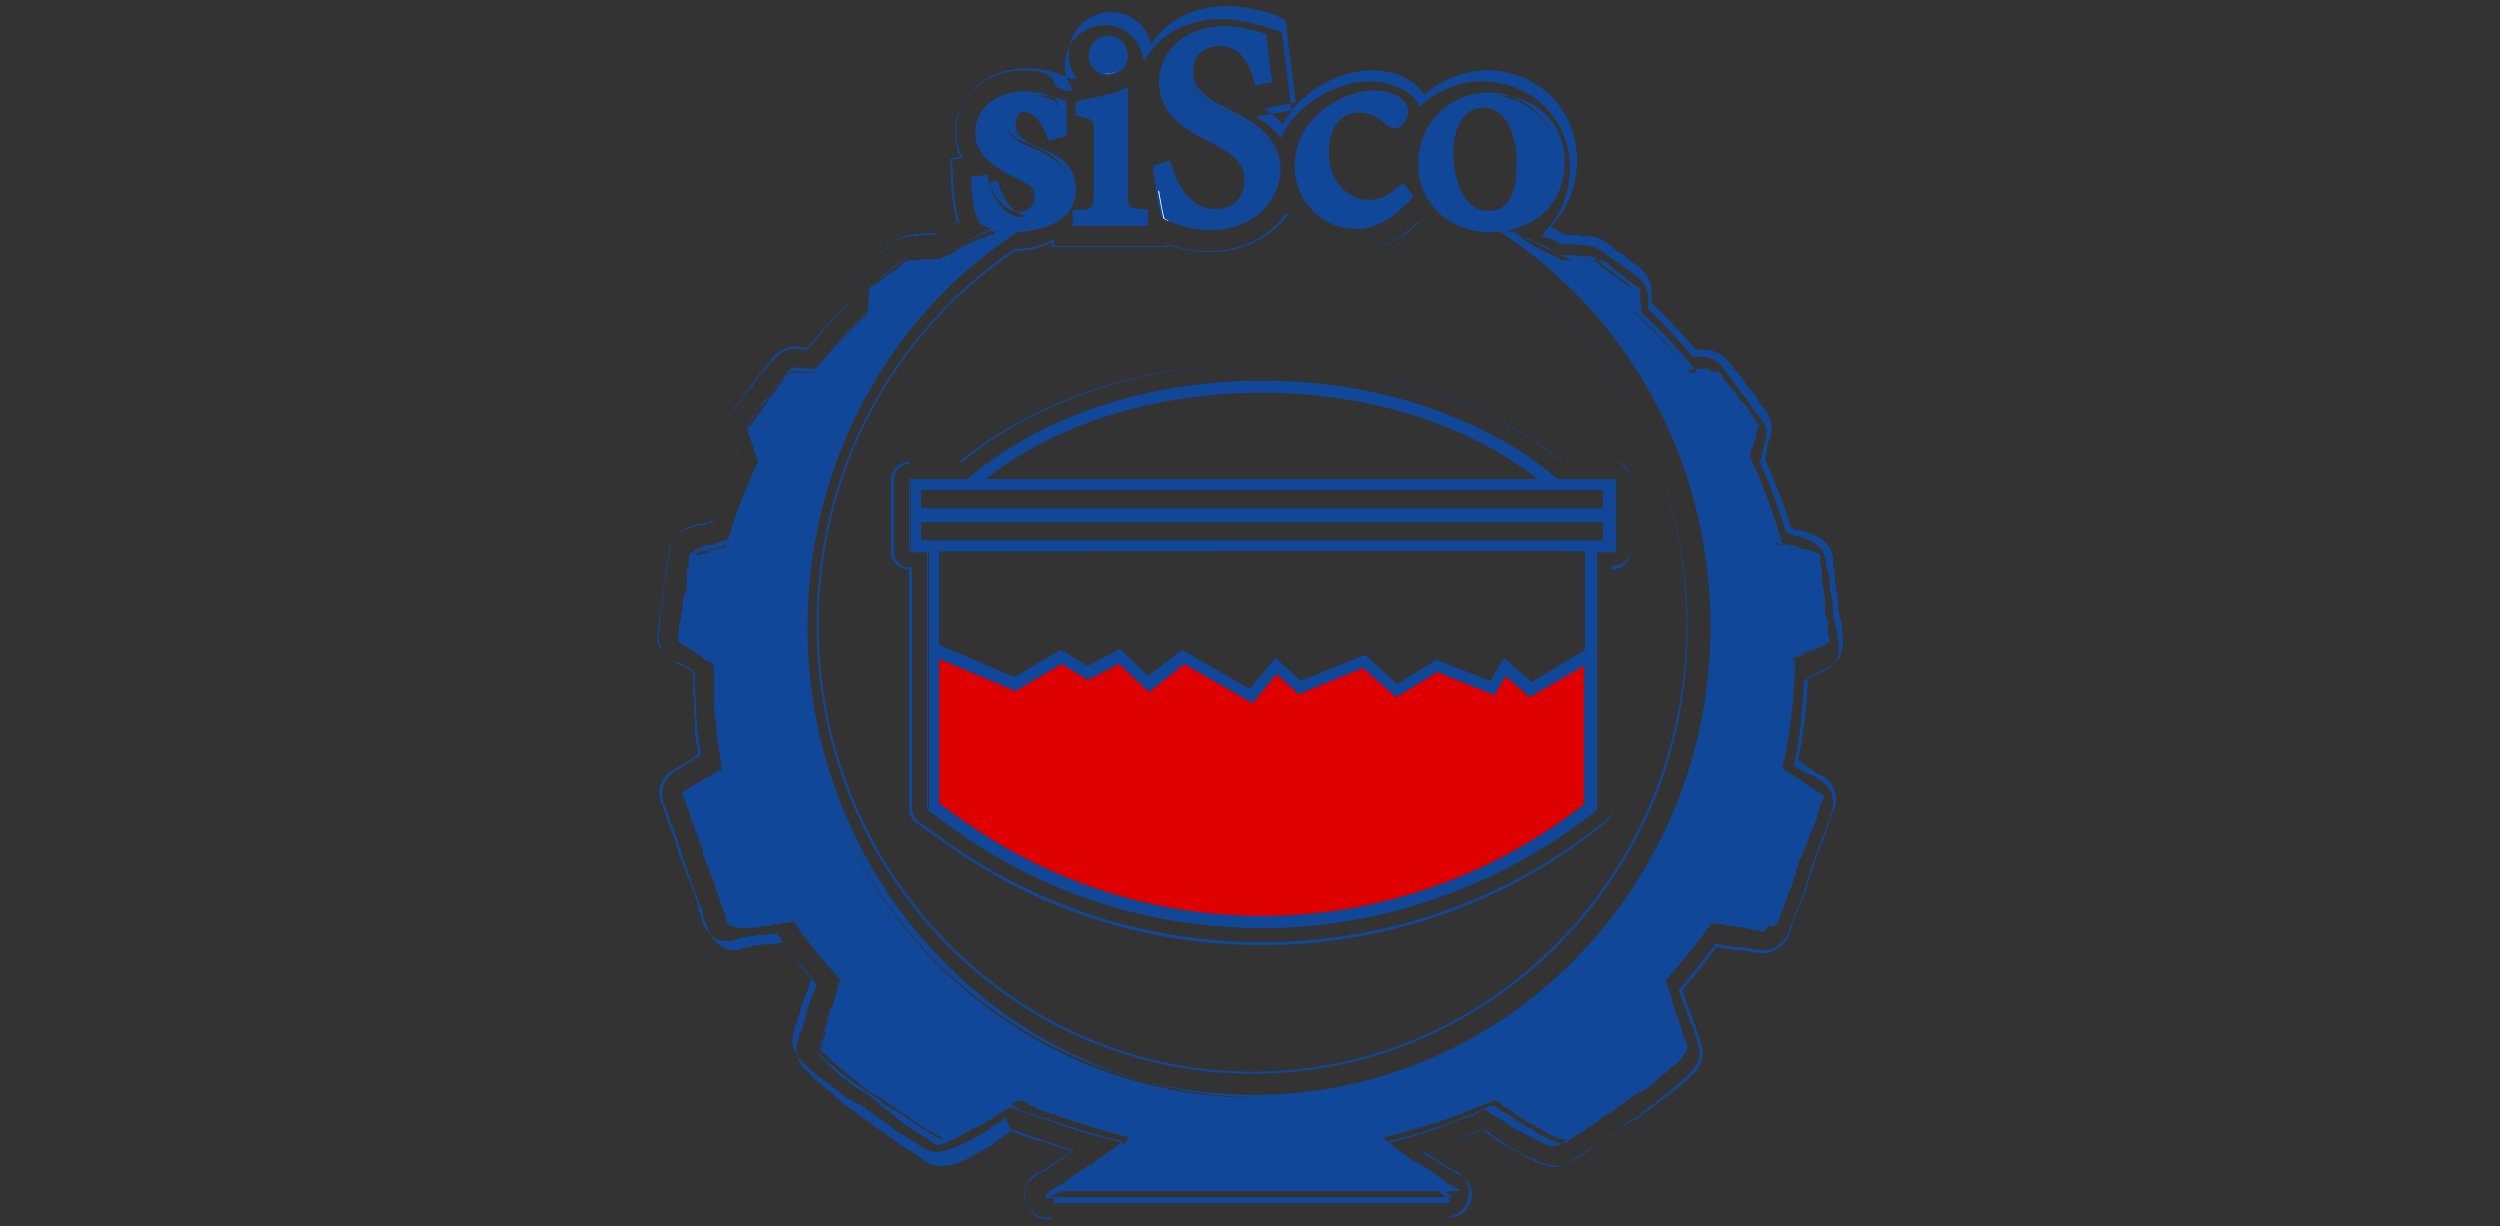
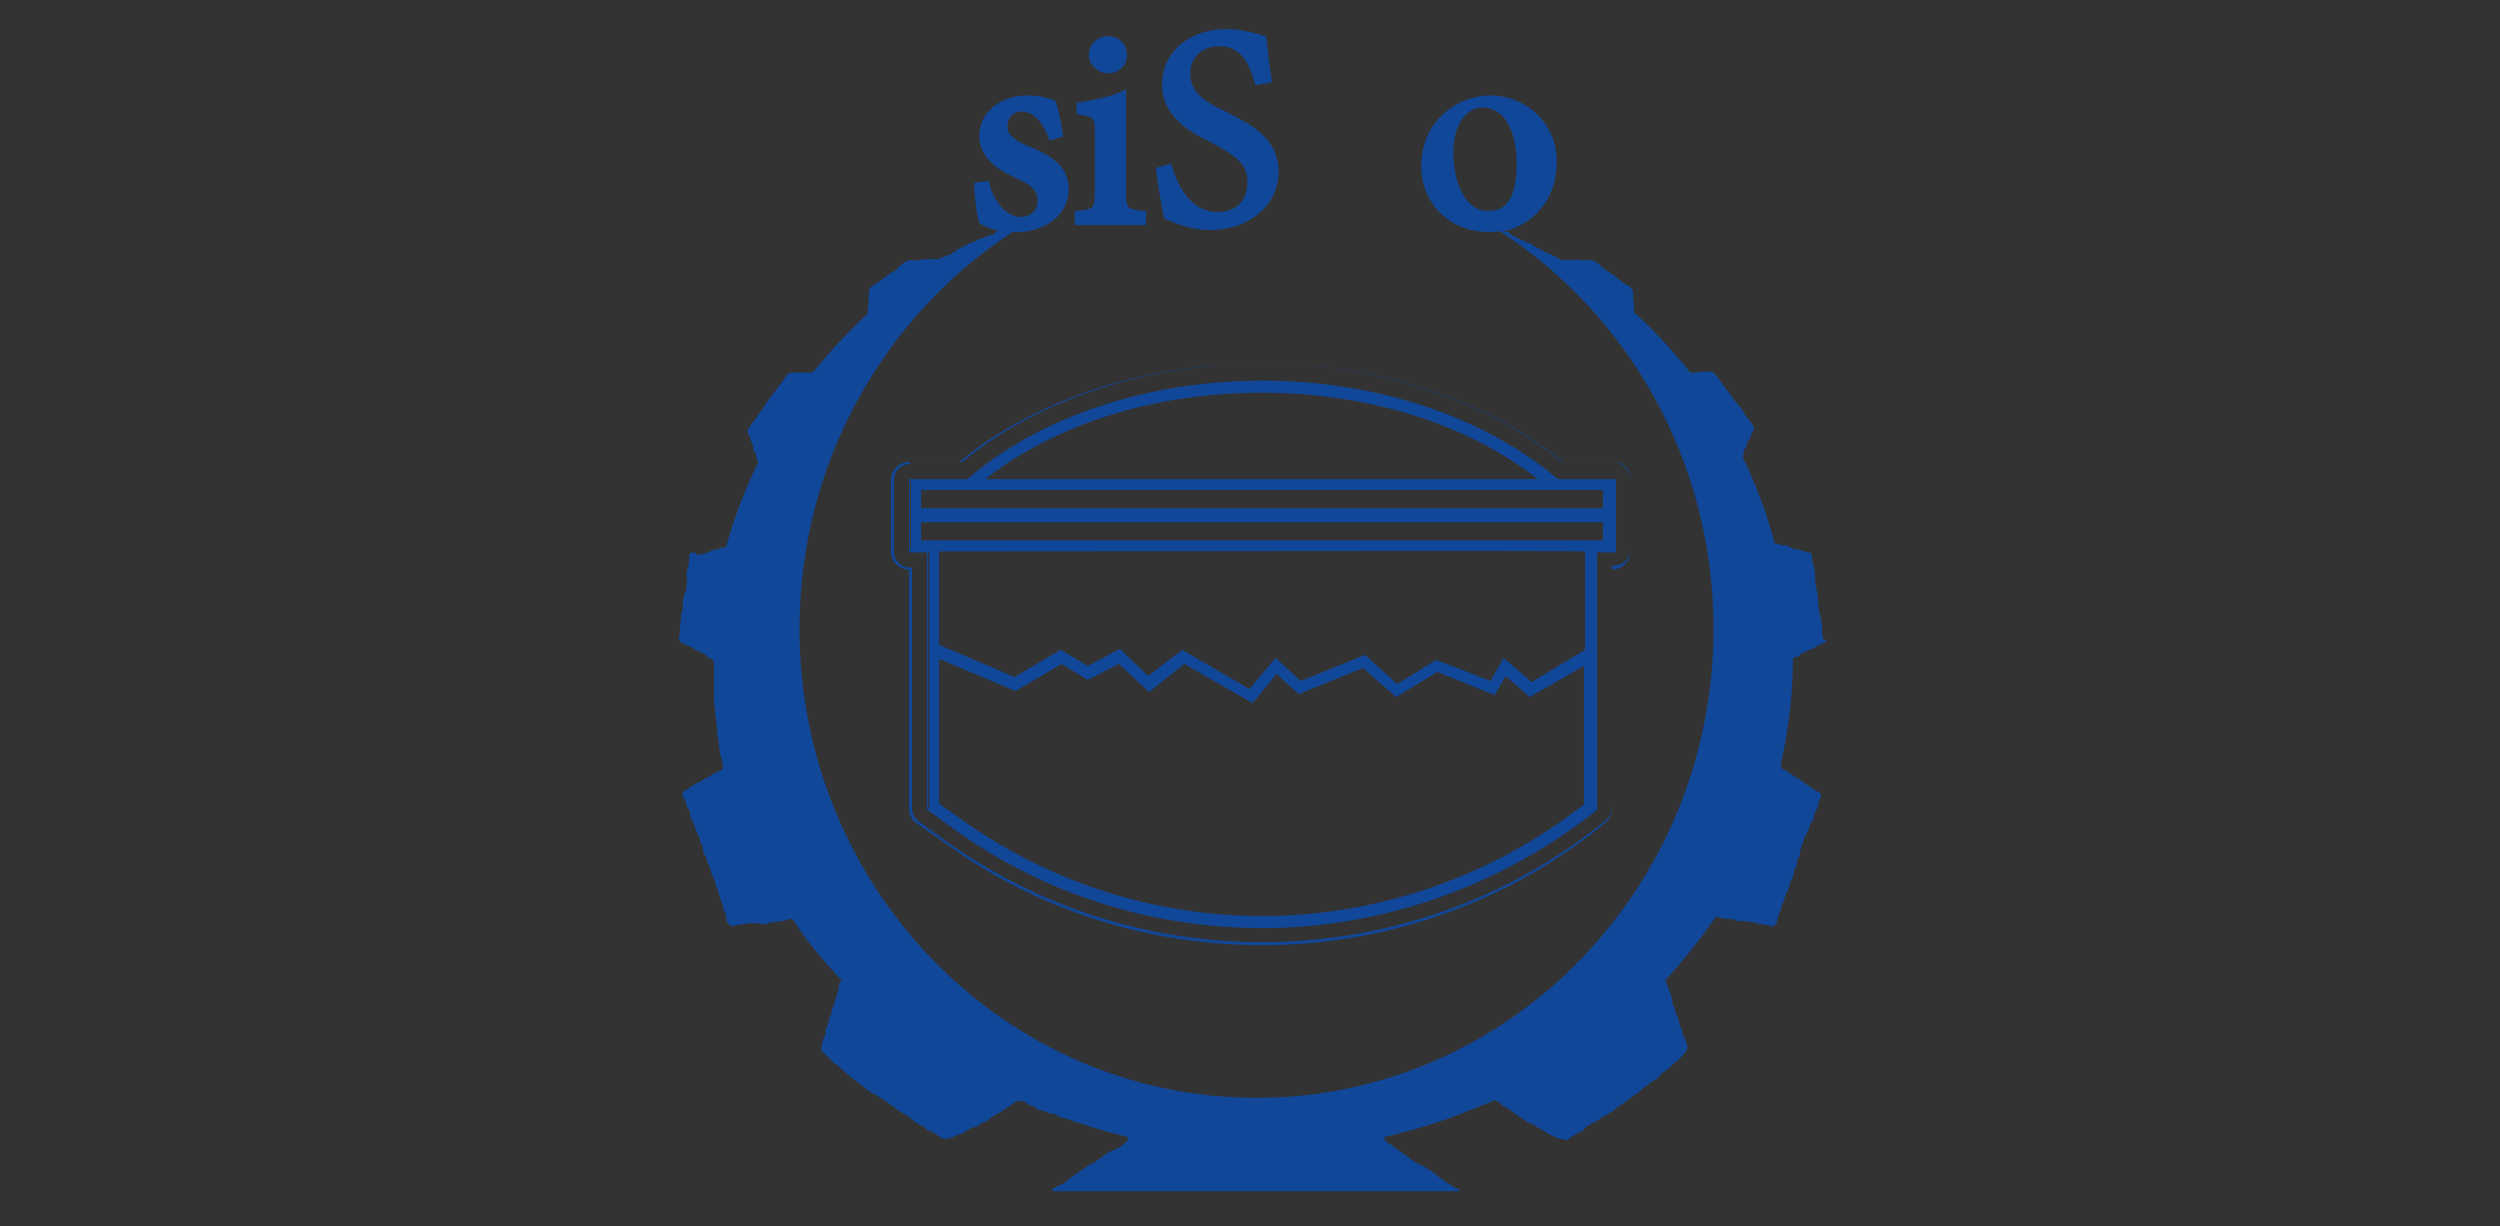
<svg xmlns="http://www.w3.org/2000/svg" id="Layer_1" x="0px" y="0px" viewBox="0 0 248.9 122.1" style="enable-background:new 0 0 248.9 122.1;" xml:space="preserve">
  <rect x="0" y="0" width="248.9" height="122.1" fill="#333333" stroke="none" />
  <style type="text/css">	.st0{fill:#DE0100;}	.st1{fill:#114799;}	.st2{fill:#FFFFFF;}</style>
  <g>
    <g>
      <g>
-         <path class="st0" d="M157.8,66.1V80c-9.1,7.2-20.5,11.2-32.1,11.2c-10.9,0-21.3-3.4-30.1-9.7L93.5,80V65.6l7.6,3.2l4.6-2.7    l2.6,1.6l3.1-1.6l3,2.8l3.5-2.8l6.8,3.9l2.4-2.9l2.2,2l6.4-2.6l3.3,2.9l4.1-2.5l5.7,2.3l1.1-1.9l2.4,2.1L157.8,66.1z" />
-       </g>
+         </g>
      <path class="st1" d="M155,47.8c-7.2-6.2-17.9-9.8-29.3-9.8c-11.4,0-22.1,3.6-29.3,9.8h-5.7v7.1h1.8v25.7l2.5,1.8   c9,6.5,19.6,9.9,30.7,9.9c11.9,0,23.7-4.1,33-11.6l0.2-0.2V54.9h1.8v-7.1H155z M125.6,39.1c10.6,0,20.5,3.1,27.5,8.6h-55   C105.1,42.2,115,39.1,125.6,39.1z M157.8,80c-9.1,7.2-20.5,11.2-32.1,11.2c-10.9,0-21.3-3.4-30.1-9.7L93.5,80V65.6l7.6,3.2   l4.6-2.7l2.6,1.6l3.1-1.6l3,2.8l3.5-2.8l6.8,3.9l2.4-2.9l2.2,2l6.4-2.6l3.3,2.9l4.1-2.5l5.7,2.3l1.1-1.9l2.4,2.1l5.4-3.1V80z    M152.5,67.9l-2.8-2.4l-1.3,2.3l-5.4-2.1l-3.9,2.4l-3.2-2.9l-6.4,2.6l-2.5-2.3l-2.6,3.1l-6.7-3.9l-3.4,2.6l-2.8-2.7l-3.2,1.7   l-2.7-1.6l-4.6,2.7l-7.5-3.2v-9.3c21.1,0,59.5-0.1,64.3,0v9.8L152.5,67.9z M159.6,53.8H91.7V52h67.9V53.8z M159.6,50.6H91.7v-1.8   h67.9V50.6z" />
    </g>
    <g>
      <path class="st1" d="M125.7,94.1c-11.5,0-22.5-3.5-31.8-10.3L91.3,82c-0.5-0.3-0.8-0.9-0.8-1.5V56.7c-1,0-1.8-0.8-1.8-1.8v-7.1   c0-1,0.8-1.8,1.8-1.8h5c7.5-6.2,18.4-9.8,30-9.8c11.6,0,22.5,3.6,30,9.8h5c1,0,1.8,0.8,1.8,1.8v7.1c0,1-0.8,1.8-1.8,1.8v23.8   c0,0.6-0.3,1.1-0.7,1.4l-0.2,0.2C150.2,89.8,138.1,94.1,125.7,94.1z M90.6,46.2c-0.9,0-1.6,0.7-1.6,1.6v7.1c0,0.9,0.7,1.6,1.6,1.6   h0.2v24c0,0.5,0.3,1,0.7,1.3l2.5,1.8c9.3,6.7,20.3,10.2,31.7,10.2c12.3,0,24.4-4.2,34-12l0.2-0.2c0.4-0.3,0.6-0.8,0.6-1.3v-24h0.2   c0.9,0,1.6-0.7,1.6-1.6v-7.1c0-0.9-0.7-1.6-1.6-1.6h-5.1l0,0c-7.5-6.2-18.4-9.8-29.9-9.8c-11.5,0-22.4,3.6-29.9,9.8l0,0H90.6z    M125.7,92.4c-11.1,0-21.8-3.4-30.8-9.9l-2.6-1.9V55h-1.8v-7.3h5.8c7.2-6.2,17.9-9.8,29.4-9.8c11.4,0,22.1,3.6,29.4,9.8h5.8V55   H159v25.6l-0.2,0.2C149.4,88.2,137.7,92.4,125.7,92.4z M92.5,80.5l2.5,1.8c9,6.5,19.6,9.9,30.7,9.9c11.9,0,23.6-4.1,32.9-11.6   l0.2-0.1V54.7h1.8v-6.8h-5.7l0,0c-7.2-6.2-17.9-9.8-29.3-9.8c-11.4,0-22.1,3.6-29.3,9.8l0,0h-5.7v6.8h1.8V80.5z" />
    </g>
    <g>
      <g>
        <path class="st1" d="M181.5,63.5c-0.1-0.3-0.1-0.6-0.1-0.8c0-0.2,0-0.4,0-0.5c-0.1-0.3-0.1-0.6-0.2-1c0-0.1-0.1-0.2-0.1-0.3    c0-0.4-0.1-0.7-0.1-1.1c0-0.3,0-0.6-0.1-0.9c-0.1-0.5-0.2-0.9-0.2-1.4c0-0.3,0-0.7-0.1-1c-0.1-0.3-0.2-0.7-0.2-1    c0-0.1,0-0.1,0-0.2c0-0.1-0.1-0.2-0.2-0.3c-0.1,0-0.1,0-0.2,0c-0.1,0-0.3-0.1-0.4-0.1c-0.2-0.1-0.4-0.2-0.6-0.2    c-0.3,0-0.6-0.1-0.9-0.3c-0.1-0.1-0.3-0.1-0.4-0.1c-0.3,0-0.6-0.1-0.9-0.2c0,0-0.1,0-0.1,0c-0.8-3-1.9-5.9-3.2-8.6    c0.1-0.2,0.1-0.3,0.1-0.5c0-0.1,0-0.2,0.1-0.3c0.1-0.1,0.2-0.2,0.2-0.4c0-0.2,0.1-0.4,0.2-0.5c0,0,0.1-0.1,0.1-0.1    c0-0.1,0.1-0.1,0.1-0.2c0-0.2,0.1-0.4,0.2-0.5c0-0.1,0.1-0.1,0.1-0.2c0-0.1,0-0.2,0-0.3c-0.1-0.2-0.2-0.3-0.3-0.5    c-0.1-0.2-0.3-0.3-0.4-0.5c-0.1-0.1-0.2-0.2-0.2-0.3c-0.1-0.2-0.2-0.3-0.3-0.5c-0.2-0.2-0.4-0.5-0.6-0.7c0,0-0.1-0.1-0.1-0.1    c-0.3-0.4-0.5-0.8-0.8-1.1c0,0-0.1-0.1-0.1-0.1c-0.1-0.2-0.3-0.4-0.4-0.6c-0.1-0.1-0.2-0.3-0.3-0.4c-0.1-0.2-0.3-0.4-0.5-0.6    c-0.1-0.1-0.2-0.1-0.3-0.1c-0.3,0-0.7,0-1,0c0,0-0.1,0-0.1,0c-0.3,0.1-0.6,0.1-0.9,0.1h0c-1.7-2.1-3.6-4.2-5.6-6    c0-0.1,0-0.3,0-0.4c0-0.1,0-0.2,0-0.3c-0.1-0.2,0-0.4-0.1-0.6c0-0.2,0-0.5,0-0.7c0-0.2-0.1-0.3-0.2-0.4c-0.1-0.1-0.2-0.3-0.4-0.3    c-0.2-0.1-0.4-0.3-0.6-0.4c-0.2-0.2-0.4-0.3-0.6-0.5c0,0-0.1-0.1-0.1-0.1c-0.2,0-0.3-0.2-0.5-0.3c-0.3-0.2-0.6-0.4-0.9-0.7    c-0.1-0.1-0.3-0.2-0.4-0.3c-0.2-0.2-0.5-0.2-0.8-0.2c-0.2,0-0.4,0-0.6,0c-0.1,0-0.2,0-0.3,0c-0.2-0.1-0.3-0.1-0.5,0    c-0.2,0-0.5,0-0.7,0c-0.1,0-0.3,0-0.4,0c0,0,0,0,0,0c-0.1,0-0.2,0-0.3-0.1c-0.2-0.1-0.4-0.3-0.6-0.3c-0.1,0-0.1-0.1-0.2-0.1    c-0.2-0.2-0.4-0.2-0.7-0.3c-0.2-0.1-0.4-0.3-0.7-0.4c-0.2-0.1-0.4-0.2-0.5-0.3c-0.1-0.1-0.3-0.2-0.4-0.2c-0.1,0-0.2-0.1-0.3-0.1    c-0.1-0.1-0.3-0.2-0.4-0.2c-0.1,0-0.3-0.1-0.4-0.2c-0.1-0.1-0.3-0.1-0.4-0.2c-0.1,0-0.2-0.1-0.3-0.2c-0.1-0.1-0.2-0.2-0.4-0.2    c-0.1,0-0.2,0-0.2-0.1c2.7-0.6,5.2-3,5.2-6.9c0-3.7-2.9-6.6-6.7-6.6h0c-2.8,0-6.8,2.2-6.8,7.1c0,3.2,2.4,6.5,6.8,6.5    c0.3,0,0.7,0,1-0.1c12.8,8.3,21.3,22.9,21.3,39.6c0,25.8-20.4,46.7-45.5,46.7c-25.1,0-45.5-20.9-45.5-46.7    c0-16.6,8.5-31.2,21.2-39.5c0.2,0,0.3,0,0.5,0c2.5,0,5.1-1.5,5.1-4.3c0-2.3-1.9-3.4-3.9-4.2c-1.5-0.6-2.2-1.2-2.2-2    c0-0.9,0.6-1.5,1.4-1.5c1.5,0,2.3,1.6,2.7,2.6l0.1,0.3l1.3-0.4l0-0.3c-0.1-0.7-0.4-2.5-0.7-3.1l0-0.1l-0.1-0.1    c-0.6-0.2-1.4-0.5-2.7-0.5c-2.7,0-4.8,1.7-4.8,4c0,2.5,2.3,3.6,3.8,4.3c1.5,0.7,2,1.2,2,2.2c0,1-0.8,1.6-1.6,1.6    c-1.7,0-2.8-1.8-3.2-3.3l-0.1-0.3l-1.4,0.2l0,0.3c0,1.1,0.3,3.2,0.5,3.6l0,0.1l0,0c0.4,0.3,1.1,0.6,2,0.8c-0.2,0-0.4,0.1-0.5,0.3    c-0.1,0.1-0.2,0.1-0.3,0.1c-0.2,0-0.4,0.1-0.6,0.2c-0.1,0.1-0.2,0.1-0.3,0.1c-0.2,0-0.3,0.1-0.5,0.2c-0.1,0.1-0.2,0.1-0.4,0.2    c-0.2,0-0.4,0.1-0.5,0.2c-0.2,0.1-0.4,0.2-0.6,0.3c-0.1,0-0.2,0.1-0.4,0.2c-0.1,0-0.2,0.1-0.2,0.2c-0.1,0.1-0.3,0.1-0.4,0.2    c-0.1,0.1-0.3,0.2-0.4,0.2c0,0,0,0-0.1,0c-0.1,0.1-0.3,0.2-0.4,0.2c0,0,0,0,0,0c-0.1,0-0.1,0.1-0.2,0.1c0,0,0,0,0,0    c-0.1,0-0.3,0.1-0.4,0.1c-0.3,0-0.5,0-0.8,0c-0.3,0-0.7,0-1,0.1c-0.2,0-0.4,0.1-0.6,0c-0.1,0-0.3,0-0.4,0    c-0.3,0.1-0.6,0.3-0.8,0.5c-0.1,0.1-0.3,0.2-0.4,0.4c-0.1,0.1-0.2,0.2-0.3,0.2c-0.2,0.1-0.4,0.2-0.5,0.3    c-0.3,0.2-0.5,0.4-0.8,0.6c-0.2,0.2-0.4,0.3-0.6,0.4c-0.1,0.1-0.2,0.1-0.3,0.2c-0.2,0.2-0.3,0.3-0.3,0.6c0,0.1,0,0.3,0,0.4    c0,0.4,0,0.8-0.1,1.1c0,0.1,0,0.1,0,0.2c0,0.1,0,0.3,0,0.4c-1.9,1.8-3.7,3.7-5.4,5.8c-0.1,0.1-0.3,0.1-0.5,0.1    c-0.1,0-0.2,0-0.3,0c-0.1,0-0.2,0-0.3,0c-0.1,0-0.2,0-0.4,0c-0.2,0-0.4,0-0.6,0c-0.1,0-0.3,0-0.4,0.1c-0.1,0.1-0.2,0.1-0.2,0.2    c-0.1,0.1-0.2,0.3-0.3,0.4c0,0.1-0.1,0.1-0.1,0.2c-0.2,0.2-0.4,0.5-0.6,0.8c-0.1,0.1-0.1,0.2-0.2,0.2c-0.3,0.4-0.5,0.7-0.8,1.1    c0,0.1-0.1,0.1-0.1,0.2c-0.2,0.2-0.3,0.5-0.5,0.7c-0.1,0.1-0.2,0.3-0.3,0.4c-0.1,0.3-0.3,0.5-0.5,0.7c-0.1,0.2-0.3,0.4-0.4,0.6    c-0.1,0.2-0.1,0.3,0,0.5c0.1,0.2,0.2,0.3,0.2,0.5c0,0.1,0.1,0.2,0.1,0.3c0.1,0.1,0.1,0.3,0.2,0.4c0,0.1,0,0.2,0,0.3    c0,0.1,0,0.2,0.1,0.3c0.1,0.1,0.1,0.2,0.2,0.3c0,0.1,0,0.1,0,0.2c0,0.2,0.1,0.3,0.2,0.5c0,0,0,0,0,0c-1.3,2.7-2.4,5.5-3.2,8.4    c-0.2,0.1-0.4,0.1-0.6,0.2c-0.1,0-0.2,0.1-0.3,0.1c-0.3,0-0.6,0.1-0.9,0.3c-0.3,0.1-0.6,0.2-0.9,0.2c-0.1,0-0.2,0-0.3,0.1    C69.3,54.9,69.1,55,69,55c-0.3,0-0.4,0.2-0.4,0.5c0,0.4,0,0.7-0.1,1c-0.1,0.3-0.2,0.6-0.1,1c0,0.1,0,0.2,0,0.3    c0,0.3-0.1,0.7-0.1,1c0,0.1,0,0.1-0.1,0.2c-0.1,0.3-0.2,0.7-0.2,1c0,0.1,0,0.2,0,0.3c0,0.2,0,0.4-0.1,0.6    c-0.1,0.2-0.1,0.4-0.1,0.6c0,0.3-0.1,0.6-0.1,0.9c0,0.3,0,0.7-0.1,1c0,0.1,0,0.2,0,0.3c0.1,0.1,0.2,0.3,0.3,0.3    c0.2,0.1,0.4,0.2,0.6,0.3c0.4,0.1,0.6,0.4,1,0.5c0,0,0,0,0.1,0c0.1,0.1,0.2,0.2,0.3,0.2c0.1,0,0.2,0.1,0.3,0.2    c0.1,0,0.2,0.1,0.2,0.2c0.1,0.1,0.3,0.1,0.4,0.2c0.1,0,0.2,0.1,0.2,0.2c0,0,0,0,0,0c0,0.1,0.1,0.1,0.1,0.2c0,0.1,0,0.2,0,0.4    c0,0.2,0,0.4,0,0.7c0,0.3,0,0.6,0,0.9c0,0.3,0,0.6,0,0.9c0,0.1,0,0.2,0,0.4c0,0.2,0,0.4,0,0.6c0,0.2,0,0.4,0.1,0.6    c0,0.1,0,0.2,0,0.4c0,0.3,0.1,0.5,0.1,0.8c0,0.4,0.1,0.8,0.1,1.2c0,0.1,0,0.1,0,0.2c0.1,0.4,0.2,0.9,0.2,1.3    c0,0.2,0.1,0.4,0.1,0.6c0,0.1,0,0.3,0.1,0.4c0,0.1,0.1,0.3,0.1,0.4c0,0.2,0,0.3,0.1,0.5c0,0.1,0,0.2-0.1,0.3c0,0-0.1,0.1-0.2,0.1    c-0.3,0.1-0.5,0.3-0.8,0.4c-0.2,0.2-0.4,0.3-0.7,0.4c-0.1,0.1-0.2,0.1-0.3,0.2c-0.1,0.1-0.2,0.2-0.4,0.2    c-0.3,0.2-0.6,0.3-0.8,0.5c-0.2,0.1-0.3,0.2-0.5,0.3c-0.1,0-0.1,0.1-0.2,0.2c-0.1,0.1-0.1,0.3,0,0.4c0,0.1,0.1,0.1,0.1,0.2    c0.1,0.1,0.1,0.2,0.2,0.4c0,0.3,0.1,0.5,0.3,0.7c0.1,0.1,0.1,0.2,0.1,0.4c0,0.2,0,0.3,0.1,0.4c0.1,0.2,0.2,0.5,0.3,0.7    c0.1,0.2,0.1,0.4,0.2,0.6c0.2,0.3,0.3,0.6,0.4,0.9c0,0.2,0.1,0.4,0.2,0.6c0.1,0.1,0.1,0.3,0.1,0.5c0,0.2,0.1,0.3,0.2,0.5    c0.1,0.2,0.2,0.3,0.2,0.5c0,0.2,0.1,0.4,0.2,0.5c0.1,0.1,0.1,0.1,0.1,0.2c0,0.1,0.1,0.3,0.1,0.4c0,0.1,0,0.2,0.1,0.3    c0.1,0.2,0.2,0.4,0.3,0.7c0,0.2,0.1,0.3,0.1,0.5c0.2,0.2,0.2,0.5,0.3,0.8c0,0.1,0.1,0.2,0.1,0.3c0,0.1,0.1,0.2,0.1,0.3    c0.1,0.2,0.2,0.5,0.2,0.7c0,0.1,0,0.2,0.1,0.3c0.1,0.2,0.2,0.4,0.2,0.7c0,0.3,0.1,0.5,0.4,0.7c0.1,0.1,0.2,0.1,0.3,0.1    c0.1,0,0.2-0.1,0.4-0.1c0.2,0,0.5-0.1,0.7-0.1c0.4-0.1,0.8-0.1,1.2-0.1c0,0,0.1,0,0.1,0C75.6,92,75.8,92,76,92    c0.2,0,0.4,0,0.5-0.1c0.2-0.1,0.4-0.1,0.6-0.1c0.1,0,0.1,0,0.2,0c0.2-0.1,0.4-0.1,0.6-0.1c0.1,0,0.2,0,0.4-0.1    c0.1,0,0.1,0,0.2-0.1c0.1,0,0.3,0,0.4,0c1.4,2.2,3.1,4.2,4.9,6.1c0,0,0,0,0,0c-0.2,0.2-0.3,0.5-0.3,0.7c0,0.1,0,0.1,0,0.2    c-0.1,0.3-0.2,0.6-0.3,0.9c0,0.1-0.1,0.2-0.1,0.3c0,0.2-0.1,0.5-0.2,0.6c-0.1,0.1-0.1,0.2-0.1,0.4c0,0.2-0.1,0.4-0.2,0.6    c-0.1,0.1-0.1,0.3-0.1,0.4c0,0.2-0.1,0.4-0.2,0.6c-0.1,0.1-0.1,0.3-0.1,0.4c0,0.3-0.1,0.5-0.2,0.7c-0.1,0.1-0.1,0.2-0.1,0.3    c0,0.2-0.1,0.3-0.1,0.5c-0.1,0.2-0.1,0.4,0.1,0.5c0.2,0.2,0.4,0.4,0.6,0.6c0.2,0.2,0.4,0.4,0.6,0.6c0.1,0,0.1,0.1,0.2,0.1    c0.3,0.3,0.6,0.5,0.9,0.8c0.2,0.2,0.4,0.3,0.6,0.5c0.1,0.1,0.3,0.2,0.4,0.3c0.3,0.2,0.6,0.5,0.9,0.7c0,0,0.1,0,0.1,0.1    c0.2,0.2,0.5,0.3,0.7,0.5c0,0,0,0,0.1,0c0.2,0.1,0.3,0.2,0.5,0.3c0.1,0.1,0.2,0.1,0.3,0.2c0.2,0.1,0.4,0.3,0.6,0.4    c0.2,0.1,0.4,0.3,0.6,0.4c0,0,0.1,0.1,0.1,0.1c0.1,0.1,0.3,0.2,0.4,0.3c0.1,0,0.2,0.1,0.2,0.1c0.1,0.1,0.3,0.2,0.5,0.3    c0.1,0.1,0.2,0.1,0.3,0.2c0.2,0.2,0.4,0.3,0.6,0.5c0.2,0.2,0.5,0.2,0.6,0.4c0,0,0,0,0.1,0c0.1,0,0.2,0.1,0.3,0.2    c0.1,0.1,0.3,0.3,0.5,0.3c0,0,0.1,0,0.1,0c0.3,0.2,0.6,0.4,0.9,0.6c0,0,0.1,0.1,0.2,0.1c0.1,0.1,0.2,0.1,0.4,0.1    c0.3-0.1,0.6-0.1,0.9-0.3c0.1-0.1,0.3-0.1,0.5-0.2c0.2,0,0.4-0.2,0.6-0.3c0.3-0.2,0.5-0.3,0.8-0.4c0,0,0.1,0,0.1,0    c0.2,0,0.3-0.2,0.5-0.3c0.1-0.1,0.1-0.1,0.2-0.1c0.2-0.1,0.4-0.1,0.6-0.3c0,0,0.1-0.1,0.1-0.1c0.1-0.1,0.2-0.1,0.3-0.2    c0.1-0.1,0.3-0.2,0.5-0.3c0.2-0.1,0.3-0.2,0.5-0.3c0,0,0.1-0.1,0.1-0.1c0.2-0.1,0.3-0.2,0.5-0.3c0.2-0.1,0.3-0.2,0.4-0.3    c0.1-0.1,0.3-0.2,0.5-0.3c0.1,0,0.2,0,0.4,0c0.1,0,0.2,0.1,0.3,0.1c0.1,0,0.2,0.1,0.3,0.2c0.1,0.1,0.3,0.2,0.4,0.2    c0.2,0,0.3,0.1,0.4,0.2c0.1,0.1,0.2,0.1,0.3,0.2c0.3,0,0.7,0.2,1,0.3c0.1,0.1,0.3,0.1,0.4,0.1c0,0,0.1,0,0.1,0    c0.2,0,0.3,0.1,0.4,0.2c0.2,0.1,0.4,0.2,0.6,0.2c2.1,0.7,4.2,1.4,6.4,1.9c0,0.1,0,0.3-0.1,0.4c-0.1,0.1-0.2,0.2-0.3,0.3    c-0.3,0.2-0.5,0.4-0.8,0.5c0,0,0,0-0.1,0c-0.2,0.2-0.4,0.2-0.6,0.3c-0.1,0.1-0.2,0.1-0.3,0.2c-0.1,0.1-0.3,0.2-0.4,0.3    c-0.2,0.2-0.5,0.3-0.7,0.5c-0.1,0.1-0.3,0.2-0.4,0.2c-0.1,0-0.1,0.1-0.2,0.1c-0.1,0.1-0.3,0.2-0.4,0.3c-0.2,0.1-0.4,0.3-0.6,0.4    c-0.1,0-0.2,0.1-0.3,0.2c-0.1,0.1-0.3,0.2-0.4,0.3c-0.2,0.1-0.3,0.2-0.4,0.3c-0.2,0.2-0.5,0.4-0.8,0.5c-0.2,0.1-0.4,0.2-0.6,0.3    c0,0-0.1,0.1-0.1,0.1c-0.1,0.1,0,0.2,0.1,0.2c0.1,0,0.2,0,0.4,0c0.5,0,1,0,1.5,0h18.3v0h18.6c0.4,0,0.9,0,1.3,0    c0.1,0,0.2,0,0.2,0c0,0,0.1,0,0.1-0.1c0-0.1,0-0.1,0-0.1c0,0,0,0-0.1,0c-0.2-0.1-0.5-0.2-0.7-0.4c-0.3-0.2-0.7-0.3-0.9-0.6    c-0.1-0.1-0.2-0.1-0.2-0.1c-0.1-0.1-0.3-0.2-0.4-0.3c-0.1-0.1-0.1-0.1-0.2-0.2c-0.4-0.2-0.7-0.5-1.1-0.7c-0.1,0-0.1-0.1-0.2-0.1    c-0.2-0.1-0.4-0.2-0.6-0.3c-0.2-0.1-0.4-0.3-0.6-0.4c0,0-0.1-0.1-0.1-0.1c-0.4-0.3-0.8-0.6-1.3-0.9c0,0-0.1,0-0.1-0.1    c-0.2-0.2-0.4-0.3-0.6-0.4c-0.1-0.1-0.2-0.2-0.3-0.3c-0.1-0.1-0.1-0.2-0.1-0.3c2.7-0.6,5.3-1.4,7.9-2.4c0.1-0.1,0.3-0.1,0.4-0.2    c0.1,0,0.2-0.1,0.3-0.1c0,0,0,0,0,0c0.6-0.2,1.2-0.5,1.8-0.7c0,0,0,0,0,0c0.1,0,0.1-0.1,0.2-0.1c0.1,0,0.1-0.1,0.2-0.1    c0.3-0.1,0.5,0,0.7,0.2c0,0,0,0,0.1,0.1c0.1,0.1,0.2,0.2,0.4,0.3c0.3,0.1,0.5,0.3,0.7,0.4c0,0,0,0,0.1,0.1    c0.1,0.1,0.3,0.2,0.4,0.3c0.3,0.2,0.6,0.4,0.9,0.6c0.2,0.2,0.4,0.2,0.6,0.3c0.1,0,0.1,0,0.2,0.1c0.1,0.1,0.3,0.2,0.5,0.3    c0.3,0.2,0.6,0.3,0.8,0.5c0.2,0.1,0.4,0.2,0.6,0.3c0.2,0.1,0.3,0.1,0.5,0.2c0.1,0.1,0.3,0.1,0.4,0.1c0.1,0,0.2,0,0.2,0.1    c0.1,0,0.2,0,0.3,0c0.1,0,0.2,0,0.2-0.1c0.1-0.1,0.3-0.2,0.4-0.3c0.2-0.1,0.3-0.2,0.5-0.3c0.1-0.1,0.1-0.1,0.2-0.1    c0.2,0,0.3-0.1,0.4-0.3c0.1-0.1,0.1-0.1,0.2-0.2c0.3-0.2,0.6-0.4,0.9-0.5c0.2-0.1,0.3-0.2,0.5-0.3c0.1-0.1,0.3-0.3,0.5-0.3    c0.1-0.1,0.2-0.1,0.3-0.2c0.1-0.1,0.2-0.1,0.3-0.2c0.1,0,0.2-0.1,0.3-0.2c0.1-0.1,0.2-0.1,0.2-0.2c0.1,0,0.2-0.1,0.3-0.2    c0,0,0.1-0.1,0.2-0.1c0.4-0.3,0.7-0.5,1.1-0.8c0.1-0.1,0.2-0.2,0.3-0.2c0.2-0.1,0.3-0.2,0.5-0.4c0.1-0.1,0.2-0.1,0.2-0.2    c0.2-0.2,0.5-0.3,0.7-0.5c0.2-0.2,0.4-0.3,0.6-0.4c0.2-0.1,0.3-0.2,0.4-0.4c0.1-0.1,0.1-0.1,0.2-0.2c0.3-0.2,0.6-0.4,0.9-0.7    c0,0,0.1,0,0.1-0.1c0.3-0.3,0.7-0.5,1-0.9c0.2-0.2,0.4-0.4,0.5-0.6c0.1-0.2,0.1-0.4,0.1-0.5c-0.1-0.2-0.1-0.4-0.2-0.5    c0-0.1-0.1-0.2-0.1-0.3c-0.1-0.2-0.2-0.3-0.2-0.5c0-0.2-0.1-0.5-0.2-0.6c-0.1-0.1-0.1-0.1-0.1-0.2c0-0.3-0.1-0.5-0.2-0.8    c0-0.1-0.1-0.1-0.1-0.2c0-0.1-0.1-0.2-0.1-0.2c0-0.3-0.1-0.5-0.2-0.7c-0.1-0.1-0.1-0.2-0.1-0.4c0-0.2-0.1-0.3-0.1-0.5    c-0.1-0.3-0.2-0.5-0.3-0.8c-0.1-0.3-0.2-0.6-0.3-0.8c1.8-2,3.5-4.1,5-6.3c0.1,0,0.1,0,0.2,0c0.1,0,0.2,0.1,0.3,0.1    c0.2,0,0.5,0,0.7,0.1c0.1,0,0.2,0,0.2,0c0.2,0,0.4,0,0.6,0.1c0.1,0.1,0.3,0.1,0.4,0.1c0.1,0,0.3,0,0.4,0c0.2,0.1,0.4,0,0.6,0.1    c0.2,0,0.4,0,0.6,0.1c0.3,0.1,0.7,0.1,1,0.2c0.1,0,0.3,0,0.4,0.1c0.2,0.1,0.4,0,0.5-0.1c0.1-0.1,0.2-0.2,0.2-0.3    c0-0.1,0.1-0.3,0.1-0.4c0-0.1,0.1-0.3,0.1-0.4c0.1-0.2,0.2-0.3,0.2-0.5c0-0.2,0.1-0.4,0.2-0.6c0.1-0.2,0.2-0.4,0.2-0.6    c0.1-0.3,0.2-0.5,0.3-0.7c0.1-0.2,0.2-0.4,0.2-0.6c0-0.2,0.1-0.3,0.2-0.5c0.1-0.2,0.2-0.4,0.2-0.6c0-0.1,0-0.3,0.1-0.4    c0.1-0.2,0.2-0.4,0.2-0.6c0-0.1,0-0.3,0.1-0.4c0.2-0.2,0.2-0.4,0.2-0.6c0-0.2,0.1-0.3,0.1-0.5c0.1-0.2,0.2-0.5,0.3-0.8    c0-0.2,0.1-0.4,0.2-0.5c0.2-0.3,0.3-0.6,0.4-0.9c0-0.2,0.1-0.3,0.2-0.4c0.1-0.1,0.2-0.3,0.2-0.5c0-0.2,0.1-0.4,0.2-0.6    c0.1-0.2,0.2-0.3,0.2-0.5c0-0.2,0-0.3,0.1-0.4c0-0.1,0.1-0.1,0.1-0.2c0-0.1,0.1-0.2,0.1-0.3c0-0.2,0-0.3-0.2-0.4    c-0.1-0.1-0.2-0.1-0.4-0.2c-0.2-0.2-0.4-0.3-0.7-0.5c-0.1-0.1-0.2-0.1-0.3-0.2c-0.1-0.1-0.3-0.2-0.4-0.3    c-0.1-0.1-0.3-0.2-0.5-0.3c-0.1,0-0.2-0.1-0.3-0.2c-0.1-0.1-0.2-0.2-0.3-0.2c-0.1,0-0.2-0.1-0.2-0.1c-0.1-0.1-0.2-0.2-0.3-0.2    c-0.4-0.2-0.3-0.2-0.4-0.5c0-0.1,0-0.1,0-0.2c0-0.1,0-0.2,0.1-0.4v0c0.7-3.2,1.1-6.6,1.1-10c0.1-0.1,0.2-0.2,0.4-0.2    c0.1,0,0.2-0.1,0.3-0.2c0.1-0.1,0.2-0.1,0.3-0.2c0.1-0.1,0.3-0.1,0.4-0.2c0,0,0.1-0.1,0.2-0.1c0.2,0,0.4-0.1,0.5-0.2    c0.1,0,0.1-0.1,0.2-0.1c0.3-0.2,0.6-0.3,0.9-0.5c0.1,0,0.1-0.1,0.2-0.2C181.5,63.8,181.5,63.6,181.5,63.5z M144.7,15.2    c0-3.1,1.5-4.5,2.9-4.5h0c2.1,0,3.4,2.2,3.4,5.6c0,3.2-0.9,4.7-2.8,4.7C146.2,21.1,144.7,18.7,144.7,15.2z" />
        <g>
-           <path class="st1" d="M104.7,121.4c-0.2,0-0.4,0-0.6,0l0-0.1l0,0.1c-0.8-0.1-1.5-0.6-1.9-1.4c-0.4-0.8-0.3-1.7,0.2-2.4l0-0.1     c0.2-0.3,0.5-0.6,0.8-0.7l0,0c0,0,0.1,0,0.1,0l0,0c0.2-0.1,0.4-0.2,0.7-0.4c0,0,0.1,0,0.3-0.2l0,0c0.1-0.1,0.4-0.3,0.8-0.5     c0.2-0.1,0.4-0.4,0.8-0.5c0,0,0.1,0,0.1-0.1l0.3-0.2c0.1-0.1,0.2-0.2,0.3-0.3c-0.7-0.2-1.4-0.5-2.1-0.7     c-0.2-0.1-0.4-0.2-0.7-0.2l-0.2-0.1c-0.3,0-0.7-0.2-1-0.3c-0.2-0.1-0.2-0.1-0.3-0.1c-0.4,0-0.7-0.2-1.1-0.4     c-0.2,0-0.3-0.1-0.5-0.2c0,0-0.1,0-0.1,0c-0.1,0-0.1,0.1-0.2,0.2c-0.3,0.2-0.6,0.4-0.9,0.6c-0.2,0.1-0.3,0.2-0.4,0.3l-0.1,0.1     c-0.2,0.2-0.5,0.4-0.8,0.5c-0.3,0.2-0.6,0.4-0.9,0.5c-0.2,0.1-0.4,0.2-0.5,0.3c-0.3,0.2-0.7,0.4-1.1,0.5     c-0.5,0.3-0.9,0.4-1.2,0.4l0,0c0,0-0.1,0-0.1,0c-0.7,0.2-1.5,0.1-2.2-0.3l0,0c-0.1-0.1-0.2-0.2-0.4-0.3c0,0-0.1,0-0.1-0.1     c-0.1-0.1-0.3-0.2-0.4-0.3c-0.3-0.2-0.6-0.4-0.8-0.5c-0.2-0.1-0.3-0.2-0.5-0.3c-0.1-0.1-0.4-0.2-0.6-0.4     c-0.1-0.1-0.3-0.2-0.4-0.3l-0.2-0.2c-0.2-0.1-0.5-0.3-0.7-0.5c-0.2-0.1-0.5-0.3-0.6-0.4c-0.3-0.1-0.5-0.3-0.6-0.4l0,0     c0,0-0.1,0-0.1-0.1c-0.1-0.1-0.3-0.2-0.4-0.3l-0.2-0.1c-0.1-0.1-0.3-0.2-0.4-0.3l0,0c-0.2-0.1-0.5-0.3-0.6-0.5l0,0     c-0.1-0.1-0.3-0.2-0.5-0.3c-0.3-0.2-0.5-0.3-0.7-0.5l0,0c-0.1-0.1-0.2-0.1-0.2-0.2c-0.2-0.2-0.4-0.3-0.6-0.5     c-0.1-0.1-0.2-0.2-0.3-0.3c0,0-0.1-0.1-0.1-0.1l-0.1-0.1c-0.3-0.2-0.6-0.4-0.8-0.6l-0.1-0.1c0,0-0.1-0.1-0.1-0.1     c0,0,0,0-0.1-0.1c-0.5-0.3-0.8-0.7-1-0.9c-0.2-0.2-0.3-0.4-0.5-0.5c-0.8-0.8-1-2-0.6-3c0.1-0.5,0.3-0.8,0.4-1     c0-0.4,0.2-0.7,0.3-1.1c0-0.4,0.2-0.7,0.3-1.1c0.1-0.4,0.2-0.8,0.4-1.1c0.1-0.3,0.2-0.5,0.2-0.6c0-0.1,0.1-0.1,0.1-0.2l0-0.1     c0-0.1,0.1-0.1,0.1-0.2c-1.2-1.3-2.3-2.7-3.3-4.2c-0.2,0-0.4,0.1-0.6,0.1h0c-0.4,0.1-0.7,0.1-1,0.1l0,0c-0.1,0-0.1,0-0.2,0     c0,0,0,0-0.1,0c-0.2,0-0.4,0.1-0.6,0.1h-0.1c-0.1,0-0.3,0-0.5,0.1l-0.3,0.1c-0.2,0-0.3,0-0.4,0.1l0,0c-0.1,0-0.1,0-0.1,0     c-0.1,0-0.2,0-0.3,0.1c-0.2,0.1-0.4,0.1-0.6,0.1c-0.6,0-1.2-0.2-1.7-0.6l0,0c-0.6-0.5-1-1.3-1.2-2.1c-0.2-0.3-0.3-0.6-0.3-1     c0,0,0,0,0-0.1c0-0.1-0.1-0.1-0.1-0.2c0,0,0-0.1,0-0.1l-0.1-0.1c-0.1-0.3-0.2-0.5-0.3-0.8l0-0.1c-0.3-0.5-0.4-0.9-0.4-1.1l0,0     c-0.2-0.3-0.3-0.7-0.4-1.1c-0.2-0.3-0.3-0.7-0.4-1.1c-0.2-0.4-0.3-0.8-0.4-1.2c-0.1-0.3-0.3-0.6-0.3-1c0-0.1-0.1-0.2-0.1-0.3     c-0.2-0.4-0.3-0.7-0.4-1l0-0.1c0-0.1,0-0.1-0.1-0.2c-0.2-0.3-0.3-0.6-0.3-1c-0.2-0.3-0.3-0.6-0.4-1c0,0,0,0,0,0     c-0.5-0.9-0.5-1.9,0-2.7l0,0c0.4-0.6,0.9-1,1.3-1.1l0.1-0.1c0.3-0.2,0.6-0.4,0.8-0.5l0.3-0.2c0.2-0.2,0.5-0.4,0.8-0.5     c0.1,0,0.1-0.1,0.1-0.1l0.1-0.1c0-0.2-0.1-0.4-0.1-0.7c0-0.1,0-0.3-0.1-0.5l0-0.1c0-0.2-0.1-0.5-0.1-0.7c0-0.2-0.1-0.3-0.1-0.5     v0c0-0.1,0-0.3,0-0.5l0,0c0-0.2,0-0.3,0-0.4c0-0.1,0-0.2-0.1-0.3l0-0.1c0-0.1,0-0.1,0-0.2l0,0c0-0.1,0-0.2,0-0.3l0-0.3     c0-0.1,0-0.2,0-0.4c0-0.1,0-0.3,0-0.4c0,0,0,0,0,0c-0.1-0.3-0.1-0.5-0.1-0.7l0-0.1c0-0.2,0-0.3,0-0.5l0-0.8c0-0.2,0-0.4,0-0.6     c-0.2-0.1-0.3-0.2-0.5-0.3c-0.3-0.1-0.5-0.3-0.7-0.4l-0.1,0c-0.3-0.1-0.6-0.3-0.7-0.4c0,0,0,0,0,0c-0.6-0.3-1.2-0.8-1.4-1.5     c-0.2-0.6-0.3-1.1-0.1-1.7l0,0c0.1-0.2,0-0.2,0-0.3c0-0.5,0-1,0.1-1.3c0-0.1,0-0.1,0-0.2c0-0.3,0.1-0.5,0.2-0.8l0-0.1     c0,0,0,0,0-0.1c0-0.1,0-0.1,0-0.2l0-0.1c0-0.6,0.1-1.2,0.3-1.8l0-0.1c0-0.2,0.1-0.4,0.1-0.6c0-0.6,0.1-1.2,0.2-1.6     c0-0.2,0.1-0.3,0.1-0.4c0-1.3,0.9-2.5,2.2-2.7c0.4-0.2,0.8-0.3,1.2-0.3l0.1,0c0,0,0.1,0,0.1,0c0.2-0.1,0.4-0.2,0.7-0.3     c0.7-2.2,1.5-4.5,2.5-6.6c-0.2-0.3-0.3-0.6-0.3-1c-0.1-0.3-0.2-0.5-0.3-0.8c-0.4-0.8-0.4-1.6,0-2.4c0.2-0.5,0.5-0.8,0.7-1     c0.1-0.1,0.2-0.3,0.3-0.4l0,0c0.2-0.4,0.4-0.7,0.7-0.9l0,0c0,0,0,0,0-0.1l0,0c0.1-0.1,0.2-0.3,0.3-0.4c0.2-0.3,0.3-0.5,0.5-0.7     l0,0c0.1-0.1,0.2-0.2,0.2-0.3l0.2-0.2c0,0,0.1-0.1,0.1-0.1l0,0c0.1-0.2,0.3-0.4,0.5-0.6c0.2-0.3,0.4-0.5,0.5-0.7l0,0     c0.3-0.4,0.6-0.5,0.7-0.6c0.5-0.3,1-0.5,1.6-0.5c0.2,0,0.4,0,0.6,0.1h0.2c0.1,0,0.2,0,0.4,0c1.3-1.6,2.7-3.1,4.2-4.5     c0,0,0-0.1,0-0.1c0,0,0-0.2,0-0.3c0-0.1,0-0.3,0-0.4l0-0.2c-0.1-1,0.4-2,1.3-2.6c0.1-0.1,0.2-0.2,0.4-0.3     c0.1-0.1,0.2-0.1,0.3-0.2c0.3-0.3,0.6-0.5,0.9-0.7l0.1-0.1c0.2-0.1,0.4-0.3,0.6-0.4c0.1-0.1,0.2-0.2,0.3-0.3     c0.5-0.4,1-0.8,1.6-1c0.3-0.1,0.7-0.2,1-0.2c0.2,0,0.3,0,0.4,0c0.4-0.1,0.8-0.1,1.2-0.1l0.2,0l0,0c0,0,0.1,0,0.1,0l0.1,0l0.1,0     c0.1,0,0.1-0.1,0.2-0.1l0.2-0.1l0.1-0.1c0.1-0.1,0.2-0.1,0.4-0.2c0.2-0.1,0.3-0.1,0.4-0.2c0,0,0,0,0,0l0.1,0     c0.2-0.1,0.4-0.2,0.7-0.3c-0.1-0.4-0.2-1-0.4-1.8c-0.1-0.8-0.2-1.7-0.2-2.3l-0.1-2.3l1-0.2c-0.4-0.7-0.5-1.6-0.5-2.5     c0-1.8,0.8-3.4,2.2-4.6c1.3-1.1,3-1.7,4.9-1.7c1.8,0,2.9,0.4,3.6,0.7l1,0.4l0.4-0.1c-0.5-0.7-0.8-1.5-0.8-2.4     c0-2.3,1.9-4.2,4.2-4.2c1.9,0,3.6,1.3,4,3.2c0.4-0.6,0.9-1.2,1.5-1.7c1.6-1.4,3.7-2.1,6.1-2.1c1.8,0,3.5,0.5,4.5,0.8L128,2     l0.2,1.7c0.1,1,0.2,2.1,0.5,4l0.3,2.5l-3.1,0.6c0.7,0.5,1.3,1,1.8,1.6c0.7-1.3,1.7-2.4,2.9-3.3c1.8-1.3,4-2.1,6-2.1h0     c1.7,0,3.3,0.5,4.3,1.4c0.4,0.3,0.7,0.7,0.9,1c0,0,0.1-0.1,0.2-0.1c1.6-1.4,3.9-2.3,6-2.3c5.1,0,9,3.9,9,8.9     c0,3.3-1.4,5.4-2.6,6.7c0.1,0,0.1,0.1,0.1,0.1c0,0,0,0,0.1,0c0,0,0,0,0,0c0,0,0,0,0,0c0.2,0.1,0.4,0.2,0.7,0.4     c0.2,0.1,0.4,0.2,0.6,0.3c0.1,0,0.2,0,0.3,0l0,0c0,0,0,0,0,0c0.1,0,0.1,0,0.1,0c0.1,0,0.2,0,0.3,0c0.3,0,0.6,0,0.8,0.1h0.1     c0.1,0,0.2,0,0.3,0h0.1c0.8,0,1.5,0.2,2.1,0.7c0.2,0.1,0.4,0.3,0.5,0.4l0.1,0.1c0.2,0.1,0.3,0.3,0.4,0.3     c0.1,0.1,0.2,0.1,0.3,0.2c0.3,0.1,0.5,0.3,0.6,0.4l0.2,0.2c0.1,0.1,0.2,0.2,0.3,0.2c0.1,0.1,0.2,0.2,0.4,0.3     c0.3,0.2,0.6,0.5,0.9,0.8c0.5,0.6,0.8,1.3,0.7,2c0,0.2,0,0.4,0,0.6l0,0.2c0,0.1,0,0.1,0,0.2c1.5,1.5,3,3,4.4,4.7l0,0     c0.3,0,0.6,0,0.9,0h0c0.7,0,1.3,0.3,1.9,0.7c0.3,0.3,0.7,0.6,1,1.2c0,0,0,0,0,0l0.1,0.1c0.1,0.1,0.3,0.3,0.5,0.6     c0.3,0.3,0.5,0.6,0.6,0.8c0.1,0.1,0.1,0.2,0.2,0.3c0,0,0.1,0.1,0.1,0.1c0,0,0.1,0.1,0.1,0.1c0.1,0.2,0.3,0.3,0.4,0.5     c0.2,0.2,0.4,0.5,0.5,0.8l0,0c0.1,0.1,0.2,0.3,0.3,0.4l0.1,0.1c0.3,0.3,0.4,0.6,0.5,0.8l0,0c0,0,0,0,0,0c0.2,0.4,0.5,1,0.3,1.9     l0,0.1c0,0.2-0.1,0.4-0.2,0.6c-0.1,0.4-0.2,0.6-0.2,0.8l0,0.1c0,0,0,0,0,0.1c0,0.3-0.1,0.5-0.2,0.8c1,2.2,1.9,4.5,2.6,6.8     c0.2,0.1,0.4,0.2,0.6,0.3c0,0,0,0,0.1,0c0.3,0,0.8,0.1,1.4,0.4c0.1,0,0.2,0,0.2,0.1l0,0.1l0-0.1c0.9,0.3,1.5,0.9,1.8,1.8     c0.1,0.3,0.1,0.6,0.1,0.8c0,0,0,0.1,0,0.2l0,0.2c0.1,0.4,0.2,1,0.2,1.6c0,0.1,0.1,0.5,0.1,0.7c0.1,0.4,0.2,1,0.2,1.6     c0,0,0,0.2,0,0.3l0,0.1c0,0.1,0,0.2,0,0.2c0,0,0,0,0,0.1l0,0c0,0.1,0,0.2,0.1,0.2c0.1,0.3,0.1,0.5,0.2,0.8     c0.1,0.3,0.1,0.6,0.1,0.9v0.1c0,0,0,0.1,0,0.2c0.2,0.7,0.1,1.5-0.2,2.2c-0.2,0.5-0.6,0.8-1.1,1.1l-0.4,0.2     c-0.1,0.1-0.3,0.1-0.4,0.2l-0.3,0.1c-0.2,0.2-0.5,0.3-0.8,0.4c-0.1,0-0.1,0.1-0.2,0.1c-0.1,2.8-0.4,5.6-1,8.3     c0.1,0.1,0.2,0.1,0.3,0.2c0.3,0.2,0.5,0.3,0.7,0.5l0,0c0.2,0.1,0.4,0.2,0.6,0.4c0,0,0,0,0,0c0.1,0.1,0.3,0.2,0.5,0.3l0.1,0     c1,0.5,1.6,1.4,1.6,2.5c0,0.5-0.1,0.9-0.4,1.3l0,0c-0.1,0.3-0.2,0.7-0.3,1c-0.1,0.4-0.2,0.8-0.4,1.2c-0.1,0.5-0.3,0.8-0.5,1.2     l0,0c-0.1,0.3-0.2,0.7-0.4,1.2c-0.1,0.4-0.2,0.8-0.4,1.2c-0.1,0.3-0.2,0.6-0.3,0.9c-0.1,0.4-0.2,0.7-0.3,1     c-0.1,0.4-0.2,0.8-0.5,1.2c0,0,0,0.1-0.1,0.2c-0.1,0.4-0.3,0.8-0.4,1.1c0,0,0,0.1-0.1,0.1c-0.1,0.3-0.2,0.7-0.3,1     c0,0.2-0.1,0.4-0.2,0.6l0,0.1c-0.1,0.4-0.3,0.7-0.6,1l0,0c-0.7,0.8-1.6,1-2,1c-0.3,0-0.6,0-0.9-0.1c0,0-0.1,0-0.2,0     c-0.1,0-0.2,0-0.3-0.1l-0.1,0c-0.2,0-0.5-0.1-0.7-0.1c0,0-0.1,0-0.1,0l-0.2,0c-0.2,0-0.5,0-0.8-0.1l-0.1,0c-0.4,0-0.7-0.1-1-0.2     c-0.1,0-0.2,0-0.3,0c-1.1,1.5-2.2,2.9-3.4,4.3l0,0c0,0.1,0.1,0.2,0.1,0.3c0.1,0.2,0.1,0.4,0.2,0.7c0.2,0.4,0.3,0.7,0.4,1.1     c0.2,0.3,0.3,0.7,0.4,1c0.2,0.4,0.3,0.7,0.4,1.2c0.1,0.2,0.2,0.3,0.2,0.5c0,0.1,0.1,0.3,0.1,0.4c0.4,1,0.2,2.1-0.5,2.9l0,0     l-0.2,0.2c-0.1,0.1-0.1,0.1-0.2,0.2l-0.2,0.2c-0.4,0.4-0.8,0.7-1.1,1c-0.1,0-0.1,0.1-0.2,0.1c-0.3,0.3-0.6,0.5-0.8,0.7l-0.1,0     c0,0-0.1,0-0.1,0.1c0,0,0,0-0.1,0l0,0c-0.2,0.2-0.5,0.4-0.7,0.6l-0.1,0.1c-0.1,0-0.2,0.2-0.3,0.2c-0.3,0.2-0.5,0.4-0.7,0.5l0,0     c-0.1,0-0.1,0.1-0.2,0.1l-0.1,0.1c-0.2,0.2-0.5,0.4-0.8,0.6c-0.1,0.1-0.2,0.2-0.4,0.2c-0.1,0.1-0.3,0.2-0.5,0.3l0,0     c-0.1,0.1-0.2,0.2-0.4,0.3c-0.2,0.2-0.4,0.4-0.7,0.5c-0.2,0.2-0.4,0.3-0.7,0.4c-0.2,0.2-0.4,0.3-0.6,0.4     c-0.3,0.3-0.6,0.5-0.9,0.7c-0.1,0.1-0.2,0.1-0.3,0.2l0,0c-0.1,0.1-0.2,0.1-0.3,0.2c-0.2,0.2-0.5,0.4-0.8,0.5     c-0.2,0.1-0.3,0.2-0.5,0.3l-0.3,0.2c-0.5,0.4-1.1,0.6-1.8,0.6c-0.2,0-0.4,0-0.5-0.1c-0.1,0-0.2,0-0.3-0.1     c-0.4-0.1-0.8-0.2-1-0.3c0,0-0.1,0-0.2-0.1c0,0-0.1,0-0.1-0.1l-0.1,0c-0.3-0.1-0.6-0.3-0.9-0.5c0,0-0.1-0.1-0.2-0.1     c-0.1-0.1-0.3-0.2-0.5-0.3c-0.2-0.1-0.5-0.2-0.7-0.4c-0.2-0.1-0.5-0.2-0.9-0.5c-0.3-0.2-0.5-0.3-0.7-0.5     c-0.3-0.1-0.5-0.3-0.7-0.5c-0.1-0.1-0.2-0.2-0.3-0.2l0,0c0,0,0,0,0,0l0,0c0,0-0.1,0-0.1,0c-0.4,0.2-0.9,0.4-1.4,0.6l-0.8,0.3     c-1.1,0.4-2.3,0.8-3.5,1.2c0,0,0.1,0.1,0.1,0.1c0.2,0.2,0.4,0.3,0.8,0.5l0,0c0.1,0.1,0.3,0.2,0.5,0.4c0.3,0.1,0.5,0.3,0.7,0.5     l0,0c0,0,0.1,0,0.1,0c0.2,0.1,0.3,0.2,0.5,0.3c0.1,0,0.2,0.1,0.2,0.1l0,0c0.1,0,0.2,0.1,0.3,0.1c0.2,0.1,0.5,0.3,0.6,0.5     l0.1,0.1c0.6,0.7,0.7,1.7,0.3,2.6c-0.3,0.7-0.9,1.1-1.6,1.3c-0.2,0.1-0.5,0.1-0.8,0.1l-38.3,0c-0.2,0-0.5,0-0.7,0L104.7,121.4z      M100.7,112.4L100.7,112.4c0.2,0.1,0.4,0.2,0.6,0.2l0,0c0.3,0.2,0.7,0.3,1,0.4c0.1,0,0.2,0.1,0.3,0.1c0.3,0.1,0.6,0.2,1,0.3l0,0     l0.2,0.1c0.2,0.1,0.4,0.2,0.6,0.2c0.8,0.3,1.5,0.5,2.3,0.8l0.2,0.1l-0.2,0.1c-0.2,0.1-0.4,0.2-0.5,0.4l-0.3,0.2     c0,0-0.1,0.1-0.1,0.1c-0.4,0.2-0.7,0.4-0.8,0.5l0,0c-0.3,0.2-0.5,0.3-0.7,0.5l0,0c-0.1,0.1-0.2,0.2-0.3,0.2     c-0.3,0.1-0.5,0.2-0.7,0.3l0,0c0,0-0.1,0-0.1,0.1c-0.5,0.3-0.7,0.6-0.8,0.7l0,0c-0.4,0.6-0.5,1.5-0.2,2.2c0.3,0.7,1,1.2,1.7,1.3     l0,0c0.2,0,0.4,0,0.6,0l0.7,0c0.2,0,0.5,0,0.7,0l38.3,0c0.3,0,0.5,0,0.7-0.1c0.6-0.1,1.2-0.6,1.4-1.2c0.4-0.8,0.3-1.6-0.2-2.3     l-0.1-0.1c-0.2-0.2-0.4-0.4-0.6-0.5c-0.1,0-0.2-0.1-0.3-0.1l0,0c-0.1-0.1-0.2-0.1-0.3-0.2c-0.2-0.1-0.3-0.2-0.5-0.3l0,0     c0,0-0.1,0-0.1,0l-0.1,0c-0.2-0.2-0.4-0.4-0.7-0.5l0,0c-0.2-0.2-0.4-0.3-0.5-0.4l0-0.1l-0.1,0.1c-0.3-0.2-0.6-0.4-0.8-0.5     c-0.1-0.1-0.2-0.2-0.3-0.2l-0.2-0.1l0.2-0.1c1.3-0.4,2.5-0.8,3.7-1.3l0.8-0.3l0,0l0,0c0.5-0.2,0.9-0.4,1.4-0.6l0,0l0,0     c0,0,0.1,0,0.1,0.1l0.1,0c0,0,0,0,0.1,0l0,0c0.1,0.1,0.2,0.1,0.3,0.2c0.2,0.2,0.5,0.4,0.7,0.5c0.2,0.2,0.5,0.3,0.7,0.5     c0.3,0.2,0.6,0.4,0.8,0.5l0,0c0.2,0.2,0.4,0.3,0.7,0.4c0.2,0.1,0.3,0.2,0.5,0.3c0.1,0,0.2,0.1,0.2,0.1c0.3,0.2,0.5,0.3,0.9,0.4     l0.1,0c0,0,0.1,0,0.1,0.1c0.1,0,0.1,0.1,0.2,0.1c0.2,0.1,0.6,0.3,1,0.3c0.1,0,0.1,0,0.3,0.1c0.2,0,0.3,0,0.5,0.1     c0,0,0.1,0,0.1,0c0.6,0,1.1-0.2,1.5-0.6l0.3-0.2c0.1-0.1,0.3-0.2,0.5-0.3l0,0c0.3-0.1,0.5-0.3,0.8-0.5c0.1-0.1,0.2-0.1,0.3-0.2     l0,0c0.1-0.1,0.3-0.2,0.4-0.2c0.3-0.2,0.6-0.4,0.9-0.7l0,0c0.2-0.1,0.4-0.2,0.6-0.4l0,0c0.2-0.1,0.5-0.2,0.7-0.4     c0.2-0.1,0.5-0.3,0.6-0.5c0.1-0.1,0.3-0.2,0.4-0.3l0,0c0.2-0.1,0.4-0.3,0.5-0.3c0.1-0.1,0.2-0.1,0.3-0.2     c0.3-0.2,0.5-0.3,0.7-0.6l0.1-0.1c0.1,0,0.1-0.1,0.2-0.1l0,0c0.2-0.1,0.4-0.3,0.7-0.5c0.1,0,0.2-0.1,0.3-0.2l0.1-0.1     c0.2-0.2,0.4-0.3,0.7-0.6l0,0c0,0,0,0,0.1-0.1c0,0,0.1,0,0.1-0.1l0.1,0c0.2-0.1,0.5-0.3,0.8-0.7c0.1-0.1,0.1-0.1,0.2-0.1     c0.3-0.3,0.7-0.6,1.1-1l0.2-0.2c0.1-0.1,0.1-0.1,0.2-0.2l0.2-0.3c0.6-0.7,0.8-1.7,0.4-2.6c0-0.1-0.1-0.3-0.1-0.4     c-0.1-0.2-0.1-0.4-0.2-0.5l0,0c0-0.4-0.2-0.8-0.4-1.1l0,0c-0.1-0.3-0.2-0.7-0.4-1l0,0c-0.1-0.4-0.2-0.7-0.4-1.1l0,0     c-0.1-0.3-0.1-0.5-0.2-0.7c0-0.1-0.1-0.2-0.1-0.3l0,0l-0.1-0.1l0.1-0.1c1.2-1.4,2.4-2.9,3.5-4.4l0-0.1l0.1,0c0.1,0,0.3,0,0.4,0     l0,0c0.3,0.1,0.6,0.2,1,0.2h0.1c0.3,0.1,0.6,0.1,0.8,0.1l0.2,0c0.1,0,0.1,0,0.2,0c0.3,0.1,0.5,0.1,0.7,0.1l0.1,0     c0.1,0,0.2,0,0.3,0.1c0.1,0,0.1,0,0.2,0l0,0c0.3,0.1,0.5,0.1,0.8,0.1c0.4,0,1.2-0.1,1.9-0.9c0.3-0.3,0.5-0.6,0.6-1l0,0     c0.1-0.2,0.1-0.4,0.2-0.6l0,0c0.1-0.3,0.3-0.6,0.3-0.9c0-0.1,0-0.1,0.1-0.2c0.1-0.3,0.3-0.6,0.4-1c0-0.1,0.1-0.2,0.1-0.2     c0.2-0.4,0.4-0.8,0.4-1.2l0,0c0.2-0.3,0.3-0.7,0.3-1l0,0c0.2-0.3,0.3-0.6,0.3-0.9l0,0c0.2-0.3,0.3-0.7,0.4-1.1l0,0     c0.2-0.4,0.3-0.9,0.4-1.2l0,0c0.2-0.4,0.3-0.7,0.5-1.2l0,0c0.2-0.4,0.4-0.7,0.4-1.1l0,0c0.2-0.3,0.3-0.6,0.3-0.9l0-0.1     c0.2-0.4,0.3-0.8,0.3-1.2c0-1-0.5-1.9-1.5-2.3l-0.1-0.1c-0.2-0.2-0.4-0.3-0.5-0.3c0,0-0.1,0-0.1,0c-0.2-0.1-0.4-0.3-0.6-0.3l0,0     c-0.2-0.1-0.4-0.3-0.7-0.4l0,0c-0.1-0.1-0.2-0.2-0.3-0.2l-0.1,0l0-0.1c0.6-2.8,0.9-5.6,1-8.4l0-0.1l0.1,0c0.1,0,0.1-0.1,0.2-0.1     l0,0c0.3-0.1,0.5-0.2,0.8-0.4l0.3-0.1c0.1-0.1,0.3-0.1,0.4-0.2l0.4-0.2c0.4-0.2,0.8-0.6,1-1c0.3-0.6,0.4-1.3,0.2-2     c0-0.1-0.1-0.2-0.1-0.3v-0.1c0-0.2,0-0.5-0.1-0.8c-0.1-0.3-0.1-0.6-0.2-0.8c0-0.1,0-0.2-0.1-0.3l0,0c0,0,0,0,0,0l0,0     c0-0.1,0-0.2,0-0.3l0-0.1c0-0.1,0-0.2,0-0.3c0-0.6-0.1-1.1-0.2-1.5c-0.1-0.3-0.2-0.6-0.1-0.8c0-0.6-0.1-1.2-0.2-1.6l-0.1-0.2     c0-0.1,0-0.2-0.1-0.3c0-0.3,0-0.5-0.1-0.8c-0.2-0.8-0.8-1.4-1.6-1.7l0,0c-0.1,0-0.2,0-0.2-0.1l0,0c-0.5-0.3-1-0.3-1.3-0.4     c0,0-0.1,0-0.1,0l0,0c-0.2-0.1-0.4-0.2-0.6-0.3l-0.1,0l0-0.1c-0.7-2.3-1.6-4.7-2.6-6.9l0,0l0,0c0.1-0.2,0.2-0.5,0.2-0.8l0,0     c0,0,0-0.1,0-0.1l0-0.1c0.1-0.1,0.2-0.4,0.2-0.7l0,0c0.1-0.2,0.2-0.4,0.2-0.6l0,0c0.2-0.8,0-1.4-0.3-1.7c0,0,0,0,0,0l0,0     c-0.1-0.1-0.2-0.4-0.5-0.7c0,0,0,0,0,0l-0.1-0.1c-0.1-0.1-0.2-0.2-0.3-0.4l0,0c-0.2-0.3-0.3-0.5-0.5-0.8     c-0.1-0.2-0.3-0.3-0.4-0.5c0,0-0.1-0.1-0.1-0.1c0,0-0.1-0.1-0.1-0.1c-0.1-0.1-0.1-0.2-0.2-0.3c-0.2-0.3-0.4-0.5-0.6-0.8     c-0.2-0.3-0.3-0.5-0.4-0.6l-0.1-0.1c0,0,0-0.1-0.1-0.1c-0.3-0.5-0.6-0.9-0.9-1.2c-0.5-0.4-1.1-0.7-1.7-0.7h0c-0.3,0-0.6,0-0.9,0     l-0.1,0l0,0c-1.4-1.7-2.9-3.3-4.4-4.7l0,0l0,0c0-0.1,0-0.1,0-0.2l0-0.1l0-0.1c0-0.2,0-0.4,0-0.6c0-0.7-0.2-1.3-0.7-1.9     c-0.3-0.3-0.5-0.5-0.9-0.7c-0.1-0.1-0.3-0.2-0.4-0.3c-0.1-0.1-0.2-0.1-0.3-0.2l-0.2-0.2c-0.1-0.1-0.3-0.2-0.6-0.4l0,0     c-0.1-0.1-0.2-0.1-0.3-0.2c-0.1-0.1-0.3-0.2-0.5-0.4l-0.2-0.1c-0.2-0.1-0.3-0.3-0.5-0.4c-0.6-0.4-1.2-0.6-2-0.6h-0.1     c-0.1,0-0.2,0-0.3,0l-0.1,0c-0.3-0.1-0.5-0.1-0.8-0.1c-0.1,0-0.2,0-0.3,0c-0.1,0-0.1,0-0.2,0c-0.1,0-0.2,0-0.3,0l0,0     c-0.2-0.1-0.4-0.2-0.6-0.3l0,0c-0.3-0.2-0.5-0.3-0.7-0.3c0,0-0.1,0-0.1,0c0,0,0,0-0.1,0c0,0,0,0,0,0c-0.1-0.1-0.2-0.1-0.3-0.2     l-0.1-0.1l0.1-0.1c1.2-1.2,2.7-3.3,2.7-6.6c0-4.8-3.8-8.6-8.8-8.6c-2.1,0-4.2,0.8-5.8,2.2c-0.1,0.1-0.2,0.1-0.2,0.2l-0.1,0.1     l-0.1-0.1c-0.2-0.4-0.5-0.8-0.9-1.1c-1-0.8-2.5-1.3-4.1-1.3h0c-1.9,0-4.1,0.8-5.8,2.1c-1.3,0.9-2.3,2.1-2.9,3.4l-0.1,0.1     l-0.1-0.1c-0.6-0.7-1.2-1.3-2.1-1.8l-0.2-0.2l3.5-0.6l-0.3-2.3c-0.2-1.8-0.4-3-0.5-4l-0.2-1.5l-1.5-0.5     c-1.1-0.3-2.7-0.8-4.5-0.8c-2.3,0-4.4,0.7-5.9,2c-0.6,0.5-1.2,1.2-1.6,1.9l-0.2,0.3l-0.1-0.3c-0.3-1.9-1.9-3.3-3.8-3.3     c-2.2,0-4,1.8-4,4c0,0.9,0.3,1.7,0.8,2.4l0.1,0.1l-0.2,0c0,0,0,0,0,0l-0.7,0.1l0-0.1l-0.9-0.4C104.8,7.4,103.7,7,102,7     c-1.8,0-3.5,0.6-4.7,1.6c-1.4,1.1-2.1,2.7-2.1,4.5c0,0.9,0.2,1.8,0.6,2.5l0.1,0.1l-1.1,0.2l0.1,2.1c0,0.6,0.1,1.5,0.2,2.2     c0.1,0.8,0.2,1.4,0.4,1.8l0,0.1l-0.1,0c0,0,0,0,0,0l0,0c-0.3,0.1-0.5,0.2-0.7,0.3l-0.1,0.1c-0.1,0-0.2,0.1-0.4,0.1     c-0.2,0.1-0.3,0.2-0.4,0.2l0,0l-0.1,0.1l-0.2,0.1c-0.1,0-0.1,0.1-0.2,0.1L93,23.4l-0.2,0c-0.1,0-0.1,0-0.2,0l-0.2,0     c-0.4,0-0.8,0-1.2,0.1l0,0l0,0c-0.1,0-0.3,0-0.4,0c-0.3,0-0.6,0.1-0.9,0.2c-0.6,0.2-1.1,0.5-1.6,0.9c-0.1,0.1-0.2,0.2-0.3,0.3     l0,0c-0.3,0.1-0.5,0.3-0.6,0.4l-0.1,0.1c-0.2,0.2-0.5,0.4-0.8,0.6c-0.1,0.1-0.2,0.2-0.3,0.3c-0.1,0.1-0.3,0.2-0.4,0.3     c-0.8,0.6-1.2,1.5-1.2,2.5l0,0.2c0,0.2,0,0.3,0,0.4c0,0.1,0,0.2,0,0.3c0,0.1,0,0.1,0,0.2l0,0l0,0c-1.5,1.4-2.9,3-4.2,4.6l0,0     l-0.1,0c-0.2,0-0.3,0-0.4,0l-0.2,0c-0.7-0.2-1.4,0-2,0.4c-0.1,0.1-0.4,0.3-0.7,0.6l0,0l-0.1-0.1l0.1,0.1     c-0.1,0.1-0.3,0.3-0.5,0.6c-0.2,0.2-0.3,0.5-0.5,0.6l0,0c0,0-0.1,0.1-0.1,0.1l-0.2,0.2c-0.1,0.1-0.2,0.2-0.2,0.3l0,0     c-0.2,0.2-0.3,0.4-0.5,0.7c-0.1,0.2-0.2,0.3-0.3,0.4l0,0c0,0,0,0-0.1,0.1l0,0c-0.3,0.3-0.5,0.5-0.7,0.9     c-0.1,0.1-0.2,0.3-0.3,0.4c-0.2,0.2-0.4,0.5-0.7,1c-0.4,0.7-0.4,1.5,0,2.2l0,0c0,0.3,0.1,0.5,0.3,0.8l0,0c0,0.4,0.1,0.7,0.3,1     l0,0l0,0.1c-1,2.2-1.9,4.4-2.5,6.7l0,0.1l-0.1,0c-0.3,0.1-0.6,0.2-0.8,0.3c0,0-0.1,0-0.1,0l-0.1,0c-0.4,0-0.8,0.1-1.2,0.3l0,0     c-1.2,0.2-2.1,1.3-2.1,2.5c0,0.2,0,0.3-0.1,0.5c-0.1,0.4-0.2,1-0.2,1.6c0,0.2-0.1,0.4-0.1,0.6l0,0.2c-0.2,0.6-0.3,1.2-0.3,1.8     l0,0c0,0.1,0,0.1,0,0.2c0,0.1,0,0.1,0,0.2l0,0.1c-0.1,0.2-0.1,0.5-0.2,0.7c0,0,0,0.1,0,0.2c-0.1,0.3-0.1,0.7-0.1,1.2     c0,0,0,0.2-0.1,0.3l-0.1,0l0.1,0c-0.1,0.5-0.1,1.1,0.1,1.6c0.3,0.6,0.7,1.1,1.3,1.4l0,0c0.1,0.1,0.4,0.2,0.7,0.3l0,0l0.1,0     c0.2,0.1,0.4,0.2,0.7,0.4c0.2,0.1,0.3,0.2,0.5,0.3c0,0,0,0,0.1,0l0,0v0.1c0,0.2,0,0.4,0,0.6l0,0.8c0,0.2,0,0.3,0,0.5l0,0.1     c0,0.1,0,0.4,0.1,0.6l0,0c0,0.1,0,0.3,0,0.4c0,0.1,0,0.2,0,0.4l0,0.3c0,0.1,0,0.2,0,0.3l0,0c0,0.1,0,0.1,0,0.2l0,0.1     c0,0.1,0,0.3,0.1,0.3c0,0.1,0,0.3,0,0.4l0,0.1c0,0.2,0,0.4,0,0.6v0c0,0.2,0,0.3,0,0.5c0,0.3,0.1,0.5,0.1,0.7l0,0.1     c0,0.2,0.1,0.3,0.1,0.5c0,0.3,0.1,0.5,0.1,0.7l0,0.1l-0.3,0.2c0,0-0.1,0-0.1,0.1c-0.3,0.1-0.5,0.3-0.7,0.5l0,0l-0.3,0.1     c-0.2,0.1-0.5,0.3-0.8,0.5l-0.1,0.1c-0.3,0.1-0.8,0.4-1.2,1l-0.1,0l0.1,0.1c-0.5,0.8-0.5,1.7,0,2.5c0,0,0,0,0,0.1l0,0     c0.1,0.3,0.2,0.7,0.3,0.9l0,0c0.1,0.3,0.2,0.6,0.3,0.9c0,0,0,0.1,0.1,0.2l0,0.1c0.1,0.2,0.2,0.6,0.4,0.9c0,0,0.1,0.2,0.1,0.3     l0,0c0.1,0.4,0.2,0.8,0.3,1l0,0c0,0.4,0.2,0.8,0.4,1.1l0,0c0.1,0.4,0.2,0.7,0.4,1l0,0c0,0.4,0.2,0.7,0.4,1l0,0c0,0,0,0,0,0l0,0     c0,0.2,0.1,0.6,0.4,1.1l0,0l0,0.2c0.1,0.3,0.1,0.5,0.3,0.8l0,0.1c0,0,0,0.1,0,0.1c0,0.1,0.1,0.1,0.1,0.2c0,0,0,0.1,0,0.1l0,0     c0,0.3,0.2,0.6,0.3,0.9l0,0c0.1,0.8,0.5,1.5,1.1,2l0,0c0.4,0.4,1,0.5,1.5,0.5c0.2,0,0.4,0,0.6-0.1c0.1,0,0.2,0,0.2-0.1     c0,0,0,0,0,0c0.1,0,0.1,0,0.2,0l0,0c0.1,0,0.3,0,0.4-0.1l0.3-0.1c0.2,0,0.4-0.1,0.5-0.1h0.1c0.2,0,0.4,0,0.6-0.1l0,0     c0,0,0,0,0.1,0c0.1,0,0.1,0,0.2,0h0c0.3,0,0.6,0,1-0.1l0.1,0c0.2,0,0.4,0,0.6-0.1l0.1,0l0,0.1c1,1.5,2.2,2.9,3.4,4.3l0,0l0,0.1     c0,0.1-0.1,0.2-0.1,0.3l0,0.1c0,0.1-0.1,0.1-0.1,0.2c0,0.1-0.1,0.3-0.2,0.6l0,0c-0.2,0.3-0.3,0.7-0.4,1.1l0,0     c-0.2,0.3-0.3,0.7-0.3,1l0,0c-0.2,0.3-0.3,0.7-0.3,1l0,0c-0.1,0.1-0.3,0.5-0.3,0.9l0,0c-0.4,1-0.2,2,0.5,2.8     c0.1,0.1,0.3,0.3,0.5,0.5c0.2,0.2,0.5,0.6,1,0.9c0,0,0,0,0.1,0.1c0.1,0,0.1,0.1,0.1,0.1l0.1,0.1c0.2,0.2,0.5,0.4,0.8,0.6l0.1,0     c0,0,0.1,0.1,0.1,0.1c0.1,0.1,0.3,0.2,0.3,0.3c0.2,0.1,0.4,0.3,0.6,0.4c0.1,0,0.1,0.1,0.2,0.2l0,0c0.2,0.2,0.4,0.3,0.7,0.5     c0.2,0.2,0.3,0.3,0.5,0.3l0.1,0c0.2,0.2,0.4,0.3,0.6,0.4l0.1,0c0.2,0.1,0.3,0.2,0.4,0.3l0.2,0.1c0.1,0.1,0.3,0.2,0.4,0.3     c0,0,0.1,0,0.1,0.1l0,0c0.2,0.1,0.4,0.3,0.6,0.4c0.2,0.2,0.4,0.3,0.6,0.4l0,0c0.2,0.2,0.4,0.3,0.6,0.4l0.1,0.1l0.1,0.1     c0.1,0.1,0.3,0.2,0.4,0.3c0.2,0.2,0.4,0.3,0.6,0.4l0,0c0.1,0.1,0.3,0.2,0.5,0.3l0,0c0.2,0.1,0.4,0.3,0.8,0.5     c0.2,0.1,0.3,0.2,0.4,0.3c0.1,0,0.1,0.1,0.2,0.1c0.2,0.1,0.3,0.2,0.4,0.3h0l0,0c0.6,0.4,1.3,0.5,2,0.3c0,0,0.1,0,0.1,0l0,0     c0.3-0.1,0.7-0.2,1.1-0.4l0,0c0.4-0.1,0.8-0.3,1.1-0.5c0.2-0.1,0.4-0.2,0.6-0.3c0.3-0.1,0.6-0.3,0.9-0.5l0,0     c0.3-0.1,0.6-0.3,0.8-0.5l0.1-0.1c0.1-0.1,0.3-0.2,0.4-0.3l0,0c0.4-0.2,0.7-0.3,0.9-0.6l0,0c0.1-0.1,0.2-0.1,0.2-0.1l0,0     C100.6,112.5,100.6,112.5,100.7,112.4L100.7,112.4z M104.7,119.3c-0.1,0-0.3,0-0.4,0c-0.1,0-0.1-0.1-0.2-0.1c0-0.1,0-0.2,0-0.3     l0,0c0,0,0.1-0.1,0.1-0.1c0.1,0,0.1-0.1,0.2-0.1c0.1-0.1,0.3-0.2,0.4-0.2c0.3-0.1,0.5-0.3,0.8-0.5l0,0c0.1-0.1,0.3-0.2,0.4-0.3     c0.1-0.1,0.3-0.2,0.4-0.3l0,0c0.1-0.1,0.2-0.1,0.3-0.2c0.2-0.1,0.3-0.2,0.5-0.3l0.1-0.1c0,0,0.1,0,0.1-0.1     c0.1-0.1,0.2-0.1,0.3-0.2c0.1-0.1,0.1-0.1,0.2-0.1c0.1,0,0.3-0.1,0.4-0.2c0.1-0.1,0.3-0.2,0.4-0.3c0.1-0.1,0.2-0.1,0.3-0.2     c0.1-0.1,0.2-0.1,0.2-0.2c0.1,0,0.1-0.1,0.2-0.1c0.1-0.1,0.2-0.1,0.3-0.2c0,0,0.1-0.1,0.1-0.1c0.1-0.1,0.3-0.1,0.4-0.3     c0,0,0.1-0.1,0.1-0.1c0.2-0.1,0.3-0.2,0.5-0.3c0.1-0.1,0.2-0.2,0.3-0.2c0.1-0.1,0.2-0.1,0.3-0.3c0.1-0.1,0.1-0.2,0.1-0.2     c-2.1-0.5-4.3-1.1-6.4-1.9c-0.2-0.1-0.4-0.2-0.6-0.2c-0.1-0.1-0.3-0.1-0.4-0.2c0,0-0.1,0-0.1,0c-0.2,0-0.3-0.1-0.5-0.1     c-0.4-0.2-0.6-0.3-0.9-0.3c-0.1,0-0.3-0.1-0.4-0.2c-0.1-0.1-0.2-0.1-0.4-0.1c-0.2,0-0.4-0.1-0.5-0.2c-0.1-0.1-0.1-0.1-0.2-0.1     l-0.1,0c-0.1,0-0.2-0.1-0.2-0.1c-0.1,0-0.2,0-0.3,0c-0.1,0-0.3,0.1-0.4,0.2c-0.1,0.1-0.3,0.2-0.5,0.3c-0.1,0-0.1,0.1-0.2,0.1     c-0.1,0.1-0.2,0.1-0.3,0.2c0,0,0,0-0.1,0.1c-0.2,0.2-0.4,0.3-0.5,0.3c-0.2,0.1-0.3,0.2-0.5,0.3c-0.1,0.1-0.2,0.1-0.2,0.2l0,0     c0,0,0,0-0.1,0c0,0,0,0-0.1,0c-0.2,0.2-0.4,0.3-0.6,0.3c-0.1,0-0.1,0.1-0.2,0.1c-0.1,0.1-0.3,0.3-0.5,0.3c0,0-0.1,0-0.1,0     l-0.1,0.1c-0.2,0.1-0.5,0.3-0.7,0.4c-0.2,0.1-0.4,0.2-0.6,0.3c-0.1,0-0.3,0.1-0.4,0.2c-0.2,0.1-0.4,0.2-0.7,0.2     c-0.1,0-0.2,0-0.2,0.1c-0.1,0-0.1,0-0.1,0c-0.1,0-0.2,0-0.3-0.1c0,0,0,0-0.1,0c0,0-0.1-0.1-0.1-0.1c-0.1-0.1-0.3-0.2-0.4-0.3     c-0.2-0.1-0.3-0.2-0.4-0.3c0,0,0,0,0,0c-0.2,0-0.3-0.2-0.5-0.3l0,0c0,0,0,0-0.1,0c-0.1-0.1-0.1-0.1-0.2-0.1c0,0-0.1,0-0.1-0.1     c-0.1-0.1-0.2-0.2-0.3-0.2c-0.1-0.1-0.2-0.1-0.3-0.2c-0.2-0.1-0.4-0.3-0.6-0.4l-0.1-0.1c-0.1-0.1-0.2-0.1-0.2-0.2     c-0.2-0.1-0.4-0.2-0.5-0.4c0,0-0.1-0.1-0.1-0.1l0,0c-0.2-0.1-0.3-0.1-0.4-0.3c0,0-0.1-0.1-0.1-0.1c-0.2-0.1-0.4-0.2-0.5-0.3     c0,0-0.1-0.1-0.1-0.1c-0.2-0.1-0.3-0.2-0.5-0.4l-0.1-0.1c-0.1-0.1-0.2-0.1-0.2-0.2c-0.1-0.1-0.3-0.2-0.4-0.3c0,0-0.1,0-0.1-0.1     c-0.1-0.1-0.2-0.2-0.4-0.3c-0.1-0.1-0.2-0.1-0.3-0.2l0,0c0,0,0,0-0.1,0c-0.2-0.1-0.4-0.3-0.6-0.4c-0.1-0.1-0.2-0.2-0.3-0.2     c-0.2-0.1-0.3-0.2-0.4-0.3c-0.1-0.1-0.3-0.2-0.5-0.4l-0.2-0.1c-0.2-0.2-0.5-0.4-0.7-0.6l-0.2-0.2c0,0,0,0-0.1-0.1     c0,0,0,0-0.1-0.1c-0.3-0.1-0.4-0.4-0.6-0.6c-0.2-0.2-0.4-0.4-0.6-0.6c-0.2-0.2-0.2-0.4-0.1-0.6l0,0c0.1-0.1,0.1-0.3,0.1-0.4     c0-0.1,0.1-0.3,0.2-0.4c0.1-0.2,0.2-0.4,0.2-0.7c0-0.2,0.1-0.3,0.2-0.5c0.1-0.2,0.2-0.4,0.2-0.6c0-0.2,0-0.3,0.2-0.5     c0.1-0.2,0.2-0.4,0.2-0.5c0-0.2,0.1-0.3,0.2-0.4c0.1-0.2,0.2-0.3,0.2-0.6c0-0.1,0.1-0.2,0.1-0.3c0-0.1,0.1-0.2,0.1-0.3     c0.1-0.2,0.2-0.4,0.2-0.6c0,0,0,0,0-0.1c0,0,0,0,0-0.1c0-0.3,0.2-0.6,0.3-0.7c-1.8-1.9-3.4-3.9-4.8-6c-0.1,0-0.2,0-0.3,0l-0.1,0     c0,0-0.1,0-0.1,0c-0.1,0.1-0.3,0.1-0.4,0.1h-0.1c-0.2,0-0.3,0-0.5,0.1c-0.1,0-0.1,0-0.2,0l0,0c-0.2,0-0.4,0-0.5,0.1     c-0.2,0.1-0.4,0.1-0.5,0.1c0,0-0.1,0-0.1,0c-0.2,0-0.4,0-0.5,0.1c0,0-0.1,0-0.1,0h0c-0.3,0-0.6,0.1-0.9,0.1l-0.2,0     c-0.1,0-0.2,0-0.3,0c-0.1,0-0.3,0-0.4,0c-0.1,0-0.1,0-0.2,0c-0.1,0-0.1,0-0.2,0c-0.2,0-0.3,0-0.4-0.1c-0.2-0.2-0.4-0.5-0.4-0.8     c0-0.3-0.1-0.5-0.2-0.6c-0.1-0.1-0.1-0.2-0.1-0.3c0-0.3-0.1-0.5-0.2-0.7l-0.1-0.3c-0.1-0.1-0.1-0.2-0.1-0.4     c-0.1-0.3-0.1-0.5-0.3-0.8c-0.1-0.1-0.1-0.3-0.2-0.4l0-0.1c0-0.2-0.1-0.4-0.2-0.6c-0.1-0.1-0.1-0.2-0.1-0.4c0-0.1,0-0.2-0.1-0.4     c0-0.1,0-0.1-0.1-0.2c-0.1-0.1-0.2-0.3-0.2-0.6c0-0.2-0.1-0.3-0.2-0.5c-0.1-0.2-0.2-0.4-0.2-0.6c0-0.1,0-0.3-0.1-0.4l0-0.1     c-0.1-0.2-0.2-0.3-0.2-0.5c0-0.3-0.2-0.6-0.3-0.9c-0.1-0.2-0.2-0.4-0.2-0.6c-0.1-0.2-0.1-0.5-0.3-0.7c-0.1-0.2-0.1-0.3-0.1-0.5     c0-0.1,0-0.2-0.1-0.3c-0.2-0.2-0.3-0.5-0.3-0.8c0-0.1-0.1-0.2-0.1-0.3c0-0.1-0.1-0.1-0.1-0.2l0,0c-0.1-0.2-0.1-0.4,0-0.5     c0-0.1,0.1-0.2,0.2-0.2c0.2,0,0.3-0.1,0.4-0.2l0.1-0.1c0.2-0.2,0.5-0.3,0.7-0.4l0.2-0.1c0.1-0.1,0.2-0.1,0.3-0.2     c0.1-0.1,0.2-0.2,0.4-0.3c0.2-0.1,0.4-0.2,0.7-0.4l0,0l0,0c0.1,0,0.2-0.1,0.3-0.2c0.1-0.1,0.3-0.2,0.5-0.2c0,0,0.1,0,0.1-0.1     l0,0c0.1-0.1,0.1-0.1,0.1-0.2c0-0.2,0-0.3-0.1-0.5c0-0.1,0-0.1,0-0.2c0-0.1,0-0.2,0-0.3c0-0.1,0-0.3-0.1-0.4     c0-0.2-0.1-0.4-0.1-0.6c0-0.2-0.1-0.5-0.1-0.7c0-0.2-0.1-0.4-0.1-0.7c0,0,0,0,0-0.1c0-0.1,0-0.1,0-0.2c0-0.3,0-0.6-0.1-0.8     c0-0.1,0-0.2,0-0.4c0-0.2,0-0.3-0.1-0.5c0-0.1,0-0.2,0-0.2c0-0.1,0-0.2,0-0.3l0-0.1c0-0.2,0-0.3-0.1-0.5c0-0.1,0-0.2,0-0.2     c0-0.1,0-0.2,0-0.3c0-0.1,0-0.2,0-0.3l0-1.3c0-0.2,0-0.4,0-0.6c0-0.2,0-0.3,0-0.5l0-0.6c0-0.1,0-0.1-0.1-0.1c0,0,0,0,0,0     c-0.1-0.1-0.1-0.1-0.2-0.2c-0.1,0-0.2-0.1-0.2-0.1c-0.1,0-0.1-0.1-0.2-0.1c-0.1,0-0.1-0.1-0.2-0.1c0,0-0.1,0-0.1-0.1     c0,0-0.1,0-0.1-0.1c-0.1,0-0.1-0.1-0.2-0.1c-0.1,0-0.3-0.1-0.4-0.2c-0.2-0.1-0.4-0.2-0.6-0.3c-0.1-0.1-0.3-0.2-0.4-0.2     c-0.1,0-0.2-0.1-0.3-0.2c-0.1-0.1-0.2-0.1-0.3-0.1c-0.2-0.1-0.3-0.2-0.4-0.4c-0.1-0.1-0.1-0.3,0-0.4c0.1-0.4,0.1-0.7,0.1-1     c0-0.2,0-0.4,0.1-0.7c0-0.1,0-0.2,0-0.3c0-0.2,0.1-0.4,0.1-0.5l0-0.1c0-0.2,0.1-0.4,0.1-0.6c0,0,0-0.1,0-0.1c0-0.1,0-0.1,0-0.2     c0-0.3,0-0.7,0.2-1.1l0,0c0,0,0-0.1,0-0.1c0.1-0.3,0.1-0.7,0.1-1c0-0.1,0-0.2,0-0.3c0-0.4,0.1-0.7,0.1-1c0.1-0.3,0.1-0.7,0.1-1     c0-0.3,0.2-0.5,0.5-0.6c0.2,0,0.4-0.1,0.5-0.2c0.1-0.1,0.2-0.1,0.3-0.1h0.1c0.3,0,0.6-0.1,0.8-0.2c0.3-0.1,0.6-0.2,0.9-0.3     c0.1,0,0.2,0,0.3-0.1c0.2-0.1,0.3-0.1,0.5-0.2c0.8-2.8,1.8-5.6,3.1-8.3c-0.1-0.1-0.2-0.3-0.2-0.5c0,0,0-0.1,0-0.1c0,0,0,0,0-0.1     c0-0.1-0.1-0.2-0.1-0.3C75,44.5,75,44.4,75,44.2c0-0.1,0-0.2,0-0.3c0-0.2-0.1-0.3-0.1-0.4c-0.1-0.1-0.1-0.2-0.1-0.4     c0-0.2-0.1-0.3-0.2-0.5c-0.1-0.2-0.1-0.4,0-0.6c0.1-0.2,0.3-0.4,0.4-0.6c0.2-0.2,0.4-0.5,0.5-0.7c0.1-0.2,0.2-0.3,0.3-0.5     c0.1-0.1,0.2-0.2,0.3-0.3c0.1-0.1,0.2-0.2,0.3-0.3c0,0,0.1-0.1,0.1-0.1c0.2-0.2,0.3-0.5,0.5-0.7c0.1-0.1,0.2-0.3,0.3-0.4     c0.1-0.1,0.1-0.2,0.2-0.2c0.1-0.1,0.1-0.1,0.2-0.2c0.1-0.2,0.3-0.4,0.4-0.5c0,0,0.1-0.1,0.1-0.2c0.1-0.1,0.2-0.2,0.2-0.3     c0,0,0.1-0.1,0.1-0.1c0.1-0.1,0.1-0.1,0.2-0.2l0,0c0.2-0.1,0.3-0.1,0.5-0.1c0.1,0,0.2,0,0.4,0l0.2,0c0.1,0,0.3,0,0.4,0.1     c0,0,0.1,0,0.2,0c0,0,0.1,0,0.1,0c0,0,0.1,0,0.1,0c0.1,0,0.2,0,0.2,0c0.2,0,0.3,0,0.4,0c1.6-2,3.4-4,5.3-5.8c0-0.1,0-0.2,0-0.3     l0-0.1l0,0c0-0.1,0-0.1,0-0.2c0.1-0.3,0.1-0.5,0.1-0.8c0-0.1,0-0.2,0-0.3l0-0.1c0-0.1,0-0.2,0-0.3c0-0.3,0.1-0.5,0.4-0.7     c0.1-0.1,0.2-0.1,0.3-0.2c0.2-0.1,0.4-0.3,0.6-0.4c0.2-0.2,0.4-0.3,0.6-0.5l0.1-0.1c0.2-0.1,0.3-0.3,0.5-0.3     c0.1,0,0.2-0.1,0.3-0.2l0.1-0.1c0.1-0.1,0.2-0.2,0.3-0.3c0.3-0.2,0.5-0.4,0.8-0.5c0.2-0.1,0.4-0.1,0.5,0c0.2,0,0.3,0,0.6,0     c0.3-0.1,0.6-0.1,0.9-0.1l0.1,0c0,0,0.1,0,0.1,0c0.1,0,0.2,0,0.3,0c0.1,0,0.2,0,0.3,0h0c0.1,0,0.2,0,0.3-0.1c0.1,0,0.1,0,0.2,0     l0,0c0,0,0.1,0,0.1-0.1l0,0c0,0,0,0,0,0l0,0c0.1-0.1,0.3-0.2,0.4-0.2l0,0c0,0,0,0,0.1,0c0.1,0,0.1-0.1,0.2-0.1     c0.1,0,0.1-0.1,0.2-0.1c0.1,0,0.2-0.1,0.2-0.1c0.1,0,0.1,0,0.2-0.1c0,0,0.1-0.1,0.1-0.1c0,0,0.1,0,0.1-0.1     c0.1-0.1,0.2-0.1,0.4-0.2c0.2-0.1,0.4-0.2,0.5-0.3c0.2-0.1,0.4-0.2,0.6-0.3c0.1,0,0.2-0.1,0.3-0.1c0.1-0.1,0.3-0.2,0.5-0.3     c0.1,0,0.1,0,0.2-0.1c0.2-0.1,0.4-0.2,0.6-0.3c0.1,0,0.1,0,0.2-0.1c0.1-0.1,0.1-0.1,0.2-0.2c-0.7-0.2-1.3-0.5-1.7-0.8l-0.1-0.1     l0-0.1C97,21.1,96.7,19,96.7,18l0-0.4l1.6-0.2l0.1,0.4c0.4,1.5,1.5,3.3,3.1,3.3c0.8,0,1.5-0.6,1.5-1.5c0-0.9-0.5-1.4-2-2.1     c-1.6-0.7-3.9-1.8-3.9-4.3c0-2.4,2.1-4.1,4.9-4.1c1.3,0,2.2,0.3,2.8,0.5l0.2,0.1l0.1,0.2c0,0.1,0.1,0.3,0.2,0.5l0,0v2.9l0.6,0.1     l-1.6,0.5l-0.1-0.4c-0.3-0.9-1.1-2.5-2.6-2.5c-0.8,0-1.3,0.6-1.3,1.4c0,0.8,0.6,1.4,2.1,1.9c2,0.8,3.9,1.9,3.9,4.3     c0,0.2,0,0.3,0,0.5c-0.1,1-0.5,1.8-1.3,2.5c-1,0.9-2.4,1.4-3.9,1.4c-0.2,0-0.3,0-0.5,0c-13.2,8.6-21.1,23.3-21.1,39.4     c0,25.7,20.4,46.6,45.4,46.6c25,0,45.4-20.9,45.4-46.6c0-16.1-7.9-30.9-21.2-39.5c-0.3,0-0.7,0.1-1,0.1c-2.2,0-4.2-0.9-5.4-2.4     c-0.9-1-1.4-2.4-1.5-3.7c0-0.2,0-0.3,0-0.5c0-5,4.1-7.2,6.9-7.2c3.8,0,6.8,2.9,6.8,6.7c0,4.1-2.6,6.2-5,6.9     c0.1,0,0.2,0.1,0.3,0.2c0.1,0.1,0.2,0.1,0.3,0.1c0.2,0,0.3,0.1,0.4,0.2c0.1,0.1,0.2,0.1,0.3,0.1l0.1,0c0.1,0,0.3,0.1,0.5,0.2     c0.1,0.1,0.2,0.1,0.3,0.1c0.2,0.1,0.3,0.1,0.5,0.2c0.1,0.1,0.3,0.2,0.5,0.3c0.2,0.1,0.3,0.1,0.4,0.2c0.1,0,0.2,0.1,0.3,0.1     c0.1,0,0.1,0.1,0.2,0.1c0.2,0.1,0.3,0.1,0.5,0.3c0,0,0.1,0.1,0.1,0.1c0.3,0,0.5,0.2,0.6,0.3l0,0c0.1,0.1,0.2,0.1,0.3,0.1l0,0     l0,0c0.1,0,0.3,0,0.4,0c0.2,0,0.4,0,0.7,0c0.2,0,0.4,0,0.6,0.1c0.1,0,0.1,0,0.2,0l0.1,0c0.2,0,0.4,0,0.6,0h0     c0.3,0,0.6,0.1,0.8,0.3c0.1,0.1,0.3,0.2,0.4,0.3l0.1,0.1c0.2,0.2,0.5,0.4,0.7,0.6c0.1,0,0.1,0.1,0.2,0.1     c0.1,0.1,0.2,0.1,0.3,0.2c0.1,0,0.1,0,0.1,0.1l0,0c0.1,0.1,0.1,0.1,0.2,0.2c0.1,0.1,0.3,0.2,0.4,0.3c0.2,0.1,0.4,0.3,0.6,0.4     c0.1,0.1,0.3,0.2,0.4,0.4c0.1,0.2,0.2,0.3,0.2,0.5c0,0.2,0,0.5,0,0.7l0,0.1c0,0.2,0,0.3,0,0.4c0,0.1,0,0.2,0,0.2c0,0,0,0,0,0.1     l0,0.1c0,0.1,0,0.2,0,0.2c2,1.8,3.9,3.8,5.5,6c0.1,0,0.1,0,0.2,0h0.1c0.2,0,0.4,0,0.6-0.1c0,0,0.1,0,0.1,0l0,0     c0.3,0,0.6,0,0.9,0c0.2,0,0.3,0.1,0.4,0.2c0.2,0.2,0.4,0.3,0.5,0.6c0.1,0.1,0.2,0.3,0.3,0.4c0,0,0.1,0.1,0.1,0.1     c0.1,0.1,0.2,0.3,0.3,0.5c0,0,0,0,0.1,0.1c0.2,0.2,0.4,0.5,0.6,0.8c0.1,0.1,0.2,0.2,0.2,0.3c0,0,0,0,0,0.1c0,0,0,0,0,0.1     c0.1,0.1,0.1,0.2,0.2,0.2c0.1,0.1,0.3,0.3,0.4,0.4c0.1,0.2,0.2,0.3,0.4,0.5c0.1,0.1,0.1,0.2,0.2,0.3c0.1,0.1,0.1,0.2,0.2,0.3     c0.1,0.1,0.1,0.2,0.2,0.2c0.1,0.1,0.2,0.2,0.2,0.3c0,0,0,0.1,0.1,0.1c0.1,0.1,0.1,0.2,0,0.4c0,0.1,0,0.1-0.1,0.2     c-0.1,0.2-0.1,0.3-0.1,0.5c0,0.1,0,0.1-0.1,0.2l0,0c0,0,0,0.1-0.1,0.1c0,0,0,0,0,0.1c-0.1,0.2-0.2,0.3-0.1,0.5     c0,0.2-0.1,0.4-0.2,0.5c-0.1,0.1-0.1,0.2-0.1,0.3c0,0.2-0.1,0.3-0.1,0.5c1.4,2.7,2.4,5.6,3.2,8.5c0,0,0,0,0.1,0l0.1,0     c0.3,0.1,0.5,0.2,0.7,0.2c0.2,0,0.3,0.1,0.5,0.2c0.2,0.1,0.5,0.2,0.9,0.3c0.2,0,0.4,0.1,0.7,0.2c0.1,0.1,0.2,0.1,0.3,0.1     c0.1,0,0.1,0,0.2,0c0.2,0.1,0.3,0.2,0.3,0.3c0,0.1,0,0.1,0,0.2c0,0.3,0.1,0.6,0.1,0.9l0,0.1c0.1,0.3,0.1,0.7,0.1,1     c0,0.5,0.1,1,0.2,1.4c0.1,0.3,0.1,0.6,0.1,1c0,0.2,0,0.4,0,0.6c0,0.1,0,0.3,0,0.4c0,0.1,0,0.1,0,0.2c0,0,0,0.1,0,0.1l0.1,0.3     c0.1,0.2,0.1,0.5,0.2,0.7c0,0.1,0,0.3,0,0.4l0,0.1c0,0.3,0,0.5,0.1,0.8c0.1,0.2,0,0.4-0.1,0.6c0,0.1-0.1,0.2-0.2,0.2l-0.4,0.2     c-0.2,0.1-0.4,0.2-0.5,0.3c0,0-0.1,0-0.1,0c0,0-0.1,0-0.1,0.1c-0.1,0.1-0.3,0.2-0.6,0.3h0c0,0-0.1,0-0.1,0.1     c-0.1,0.1-0.3,0.2-0.4,0.3c-0.1,0-0.2,0.1-0.3,0.2c-0.1,0.1-0.2,0.2-0.3,0.2c-0.1,0-0.2,0.1-0.3,0.2l0,0c0,3.4-0.4,6.7-1.1,10     l0,0c0,0.1,0,0.2-0.1,0.4c0,0,0,0.1,0,0.1c0,0.1,0,0.1,0,0.2c0,0.2,0,0.2,0.3,0.3c0.1,0.1,0.3,0.1,0.4,0.2c0,0,0.1,0.1,0.2,0.1     l0,0c0.1,0,0.3,0.1,0.4,0.3c0,0.1,0.1,0.1,0.2,0.1c0.2,0.1,0.4,0.2,0.5,0.3c0.1,0.1,0.3,0.2,0.4,0.2c0.1,0,0.2,0.1,0.3,0.2     c0.1,0.1,0.2,0.1,0.2,0.1c0.1,0.1,0.3,0.2,0.4,0.3l0.1,0.1c0.1,0,0.2,0.1,0.2,0.1c0.2,0.1,0.3,0.2,0.3,0.5c0,0.1,0,0.2-0.1,0.3     c0,0.1-0.1,0.1-0.1,0.2c-0.1,0.1-0.1,0.2-0.1,0.3c0,0.2,0,0.4-0.2,0.6c-0.1,0.2-0.2,0.3-0.2,0.5c0,0.2-0.1,0.4-0.2,0.5     c-0.1,0.1-0.1,0.3-0.2,0.4c-0.1,0.4-0.2,0.7-0.4,0.9c-0.1,0.1-0.1,0.3-0.2,0.5c0,0.2-0.1,0.5-0.3,0.8c-0.1,0.1-0.1,0.3-0.1,0.4     c0,0.3-0.1,0.5-0.3,0.7c-0.1,0.1-0.1,0.2-0.1,0.3c0,0.3-0.1,0.5-0.2,0.7c-0.1,0.1-0.1,0.2-0.1,0.3c0,0.2-0.1,0.4-0.2,0.6     c-0.1,0.1-0.1,0.3-0.2,0.5c-0.1,0.2-0.1,0.5-0.2,0.6c-0.1,0.2-0.2,0.4-0.3,0.7c-0.1,0.2-0.2,0.5-0.3,0.7     c-0.1,0.2-0.2,0.4-0.2,0.6c-0.1,0.2-0.1,0.4-0.2,0.6c-0.1,0.1-0.1,0.2-0.1,0.4c0,0.2-0.1,0.3-0.1,0.4c-0.1,0.1-0.1,0.3-0.2,0.4     c-0.1,0.1-0.2,0.2-0.4,0.2c-0.1,0-0.2,0-0.2-0.1c-0.1,0-0.2,0-0.3-0.1c0,0-0.1,0-0.1,0c-0.1,0-0.3,0-0.4-0.1     c-0.2,0-0.4-0.1-0.6-0.1c-0.2,0-0.4-0.1-0.6-0.1c0,0-0.1,0-0.1,0c-0.2,0-0.3,0-0.5-0.1c-0.1,0-0.1,0-0.2,0h-0.2     c-0.1,0-0.3,0-0.4-0.1c-0.2-0.1-0.3-0.1-0.5-0.1c0,0,0,0-0.1,0l-0.1,0c-0.1,0-0.2,0-0.2,0c-0.2-0.1-0.5-0.1-0.7-0.1     c-0.1,0-0.2-0.1-0.3-0.1c0,0-0.1,0-0.1,0c-1.5,2.2-3.1,4.3-4.9,6.2c0.1,0.3,0.2,0.5,0.3,0.8c0,0.2,0.1,0.3,0.2,0.5     c0,0.1,0.1,0.2,0.1,0.3c0.1,0.2,0.1,0.3,0.2,0.5c0,0.1,0.1,0.3,0.1,0.3c0.1,0.2,0.2,0.5,0.2,0.8c0,0,0,0.1,0,0.2     c0,0.1,0,0.1,0.1,0.1l0,0.1c0.1,0.2,0.3,0.5,0.2,0.8c0,0,0,0.1,0.1,0.1c0.2,0.2,0.3,0.4,0.3,0.7c0,0.1,0,0.3,0.1,0.4     c0.1,0.1,0.1,0.2,0.1,0.3c0.1,0.2,0.1,0.4,0.2,0.5c0.1,0.2,0.1,0.5-0.1,0.7l-0.2,0.3c-0.1,0.1-0.2,0.2-0.3,0.4     c-0.2,0.3-0.5,0.5-0.8,0.7l-0.2,0.1c0,0,0,0-0.1,0c0,0,0,0,0,0c-0.2,0.2-0.4,0.4-0.6,0.5c-0.1,0.1-0.2,0.1-0.3,0.2     c-0.1,0.1-0.1,0.1-0.2,0.2c-0.2,0.2-0.3,0.3-0.5,0.4l-0.1,0.1c-0.2,0.1-0.3,0.2-0.5,0.4c-0.2,0.1-0.3,0.2-0.5,0.4     c-0.1,0.1-0.2,0.1-0.3,0.2c0,0-0.1,0-0.1,0.1c-0.1,0-0.1,0.1-0.1,0.1c-0.2,0.2-0.3,0.3-0.5,0.4c0,0-0.1,0.1-0.1,0.1     c0,0-0.1,0.1-0.1,0.1c-0.2,0.1-0.5,0.3-0.7,0.5c-0.1,0.1-0.3,0.2-0.4,0.3c0,0-0.1,0.1-0.1,0.1c-0.1,0.1-0.2,0.2-0.3,0.2     c-0.1,0-0.2,0.1-0.2,0.1c-0.1,0.1-0.2,0.2-0.4,0.2c-0.1,0-0.2,0.1-0.2,0.1c-0.1,0.1-0.2,0.2-0.4,0.3c-0.2,0.1-0.4,0.2-0.5,0.3     c-0.1,0.2-0.3,0.3-0.5,0.4c-0.2,0.1-0.4,0.2-0.5,0.3c-0.1,0.1-0.2,0.1-0.3,0.2c-0.1,0-0.1,0.1-0.2,0.2c-0.1,0.1-0.3,0.2-0.5,0.3     c-0.1,0-0.1,0-0.2,0.1c-0.1,0.1-0.3,0.2-0.4,0.3l-0.2,0.1c-0.1,0.1-0.2,0.1-0.3,0.2c-0.1,0.1-0.2,0.1-0.3,0.1l0,0     c-0.1,0-0.2,0-0.3,0c0,0-0.1,0-0.1,0c0,0-0.1,0-0.1,0c-0.2,0-0.3-0.1-0.5-0.2c-0.1,0-0.2-0.1-0.3-0.1c-0.1,0-0.1-0.1-0.2-0.1     c-0.2-0.1-0.4-0.2-0.6-0.3c-0.1-0.1-0.2-0.1-0.4-0.2c-0.2-0.1-0.3-0.2-0.5-0.3c-0.2,0-0.3-0.1-0.5-0.3c0,0-0.1,0-0.1,0     c0,0,0,0-0.1,0l0,0c-0.2-0.1-0.4-0.2-0.5-0.3c-0.3-0.1-0.5-0.3-0.7-0.5c-0.1,0-0.1-0.1-0.2-0.1c-0.2-0.1-0.3-0.2-0.5-0.3     c0,0,0,0,0,0c-0.1-0.1-0.3-0.2-0.4-0.2c-0.1-0.1-0.2-0.2-0.3-0.2c-0.2-0.1-0.3-0.2-0.4-0.3c0,0,0,0,0,0     c-0.2-0.2-0.4-0.2-0.6-0.2c-0.1,0-0.1,0-0.2,0.1c0,0-0.1,0-0.1,0.1c0,0-0.1,0-0.1,0.1l0,0c-0.6,0.3-1.2,0.5-1.8,0.7l0,0     c-0.1,0-0.2,0.1-0.3,0.1l-0.5,0.2c-2.5,1-5.2,1.8-7.8,2.3c0,0,0,0.1,0.1,0.1c0.1,0.1,0.1,0.2,0.3,0.3l0.1,0.1     c0.2,0.1,0.4,0.2,0.5,0.4c0,0,0.1,0,0.1,0.1l0,0c0.5,0.3,1,0.6,1.3,0.9c0,0,0.1,0.1,0.1,0.1c0.2,0.1,0.4,0.2,0.5,0.3l0.2,0.1     c0.2,0.1,0.3,0.2,0.5,0.3c0.1,0,0.1,0.1,0.2,0.1c0.3,0.2,0.6,0.5,1.1,0.7c0.1,0,0.2,0.1,0.3,0.2c0.1,0.1,0.2,0.2,0.4,0.3l0,0     c0.1,0,0.2,0.1,0.2,0.2c0.2,0.2,0.4,0.3,0.6,0.4c0.1,0.1,0.2,0.1,0.3,0.2c0.1,0.1,0.3,0.2,0.4,0.3c0.1,0,0.2,0.1,0.2,0.1     c0,0,0.1,0,0.1,0.1c0.1,0.1,0.1,0.2,0,0.3c0,0-0.1,0.1-0.2,0.1c-0.1,0-0.2,0-0.3,0l-38.3,0c-0.2,0-0.5,0-0.7,0     C105.1,119.3,104.9,119.3,104.7,119.3z M100.6,110c0.1,0,0.2,0,0.2,0.1c0.1,0,0.1,0.1,0.2,0.1l0.1,0c0.1,0,0.2,0.1,0.3,0.2     c0.1,0.1,0.2,0.2,0.4,0.2c0.2,0,0.3,0.1,0.5,0.2c0.1,0.1,0.2,0.1,0.3,0.1c0.3,0,0.6,0.1,1,0.3c0.1,0.1,0.3,0.1,0.4,0.1     c0,0,0.1,0,0.1,0c0.2,0,0.3,0.1,0.5,0.2c0.2,0.1,0.4,0.1,0.6,0.2c2.1,0.7,4.3,1.4,6.4,1.9l0.1,0l0,0.1c0,0.2,0,0.3-0.1,0.5     c-0.1,0.2-0.2,0.3-0.4,0.3c-0.1,0.1-0.2,0.1-0.3,0.2c-0.2,0.1-0.3,0.2-0.5,0.3c0,0,0,0,0,0c-0.1,0.1-0.3,0.2-0.4,0.3     c0,0-0.1,0-0.1,0.1c-0.1,0.1-0.2,0.1-0.3,0.2c-0.1,0.1-0.1,0.1-0.2,0.1c-0.1,0.1-0.2,0.1-0.3,0.2c-0.1,0.1-0.2,0.1-0.3,0.2     c-0.1,0.1-0.3,0.2-0.4,0.3c-0.1,0.1-0.3,0.2-0.5,0.3c0,0-0.1,0-0.1,0.1c-0.1,0.1-0.2,0.2-0.3,0.3c0,0-0.1,0-0.1,0.1l-0.1,0.1     c-0.2,0.1-0.3,0.2-0.5,0.3c-0.1,0-0.1,0.1-0.2,0.2l0,0c-0.1,0.1-0.3,0.2-0.4,0.3c-0.1,0.1-0.3,0.2-0.4,0.3l0,0     c-0.2,0.2-0.5,0.4-0.8,0.5c-0.1,0.1-0.2,0.1-0.4,0.2c-0.1,0-0.1,0.1-0.2,0.1c0,0,0,0,0,0l0,0c0,0,0,0,0,0c0,0,0,0,0,0     c0.3,0,0.7,0,1.1,0c0.2,0,0.5,0,0.7,0l38.3,0c0.1,0,0.2,0,0.2,0c0,0,0,0,0,0c0,0,0,0,0,0c0,0,0,0,0,0c-0.1,0-0.2-0.1-0.2-0.1     c-0.1-0.1-0.3-0.2-0.4-0.3c-0.1-0.1-0.2-0.1-0.3-0.2c-0.2-0.1-0.4-0.2-0.6-0.4c0,0-0.1-0.1-0.2-0.1l0,0     c-0.2-0.1-0.3-0.2-0.4-0.3c-0.1-0.1-0.1-0.1-0.2-0.2c-0.4-0.3-0.8-0.5-1.1-0.7c0,0-0.1-0.1-0.1-0.1c-0.2-0.1-0.4-0.2-0.5-0.3     l-0.2-0.1c-0.2-0.1-0.3-0.2-0.5-0.3c-0.1,0-0.1-0.1-0.2-0.1c-0.3-0.3-0.7-0.6-1.3-0.8l0,0c0,0-0.1,0-0.1-0.1     c-0.2-0.1-0.3-0.2-0.5-0.4l-0.1-0.1c-0.1-0.1-0.2-0.2-0.3-0.3c-0.1-0.1-0.1-0.2-0.1-0.4l0-0.1l0.1,0c2.7-0.6,5.3-1.4,7.9-2.4     l0.4-0.2c0.1-0.1,0.2-0.1,0.3-0.1c0.6-0.2,1.2-0.5,1.8-0.8l0,0c0,0,0.1,0,0.1,0c0,0,0.1,0,0.1-0.1c0.1,0,0.2-0.1,0.2-0.1     c0.3-0.1,0.5,0,0.8,0.2c0,0,0.1,0.1,0.1,0.1c0.1,0.1,0.2,0.2,0.3,0.2c0.1,0.1,0.3,0.1,0.4,0.2c0.1,0.1,0.2,0.2,0.4,0.2     c0,0,0.1,0,0.1,0.1c0.1,0.1,0.2,0.2,0.4,0.3l0,0c0.1,0,0.1,0.1,0.2,0.1c0.2,0.2,0.5,0.3,0.7,0.5l0,0c0.1,0.1,0.3,0.2,0.5,0.3     l0,0c0,0,0,0,0.1,0c0.1,0,0.1,0,0.2,0.1c0.2,0.1,0.3,0.2,0.4,0.3l0,0c0.1,0.1,0.3,0.2,0.5,0.3c0.1,0.1,0.3,0.1,0.4,0.2     c0.2,0.1,0.4,0.2,0.6,0.3c0.1,0,0.1,0.1,0.2,0.1c0.1,0,0.2,0.1,0.3,0.1c0.1,0.1,0.3,0.1,0.4,0.1c0.1,0,0.1,0,0.2,0     c0,0,0.1,0,0.1,0c0.1,0,0.2,0,0.3,0c0.1,0,0.1,0,0.1-0.1c0.1-0.1,0.2-0.2,0.4-0.3l0.2-0.1c0.1-0.1,0.3-0.2,0.4-0.3     c0.1-0.1,0.2-0.1,0.3-0.2c0.1,0,0.2-0.1,0.4-0.2c0.1-0.1,0.2-0.1,0.2-0.2c0.1-0.1,0.2-0.1,0.3-0.2c0.2-0.1,0.4-0.2,0.5-0.3     c0.2-0.1,0.3-0.2,0.4-0.3c0.1-0.1,0.3-0.3,0.5-0.4c0.1-0.1,0.2-0.1,0.3-0.2c0.1-0.1,0.2-0.2,0.3-0.2c0.1,0,0.2-0.1,0.3-0.2     c0.1-0.1,0.2-0.1,0.3-0.2c0.1,0,0.2-0.1,0.2-0.2c0.1-0.1,0.1-0.1,0.2-0.1c0.1-0.1,0.3-0.2,0.4-0.3c0.2-0.2,0.5-0.3,0.7-0.5     c0,0,0.1-0.1,0.1-0.1c0.1,0,0.1-0.1,0.2-0.1c0.2-0.1,0.3-0.2,0.5-0.3c0.1-0.1,0.1-0.1,0.2-0.1c0,0,0,0,0.1,0     c0.1-0.1,0.2-0.1,0.3-0.2c0.2-0.1,0.3-0.2,0.5-0.3c0.2-0.1,0.3-0.3,0.5-0.4l0.1-0.1c0.1-0.1,0.3-0.2,0.4-0.4     c0.1-0.1,0.1-0.1,0.2-0.2c0.1-0.1,0.2-0.2,0.3-0.2c0.2-0.1,0.4-0.3,0.5-0.5c0,0,0.1-0.1,0.1-0.1c0,0,0,0,0,0l0.2-0.1     c0.3-0.2,0.5-0.4,0.8-0.7c0.1-0.1,0.2-0.2,0.3-0.4l0.2-0.3c0.1-0.1,0.1-0.3,0.1-0.4c-0.1-0.2-0.1-0.3-0.2-0.6     c0-0.1-0.1-0.2-0.1-0.3c-0.1-0.2-0.2-0.4-0.2-0.6c0-0.2-0.1-0.4-0.2-0.6c-0.1-0.1-0.1-0.2-0.1-0.3c0-0.3-0.1-0.5-0.2-0.7l0,0     c0,0-0.1-0.1-0.1-0.1c0-0.1-0.1-0.2-0.1-0.3c0-0.2-0.1-0.4-0.2-0.6c-0.1-0.1-0.1-0.3-0.1-0.4c0-0.2-0.1-0.3-0.1-0.5     c0-0.1-0.1-0.2-0.1-0.3c-0.1-0.2-0.1-0.3-0.2-0.5c-0.1-0.3-0.2-0.6-0.3-0.8l0-0.1l0.1-0.1c1.8-2,3.5-4.1,5-6.3l0-0.1l0.1,0     c0.1,0,0.2,0,0.2,0.1c0.1,0,0.2,0.1,0.3,0.1c0.2,0,0.5,0,0.7,0.1c0,0,0.1,0,0.2,0h0c0,0,0,0,0.1,0c0.2,0,0.4,0,0.5,0.1     c0.1,0,0.2,0.1,0.4,0.1h0.2c0.1,0,0.2,0,0.3,0c0.2,0,0.3,0,0.5,0c0.1,0,0.1,0,0.2,0c0.2,0,0.4,0,0.6,0.1c0.2,0,0.4,0.1,0.6,0.1     c0.1,0,0.3,0,0.4,0.1c0,0,0.1,0,0.1,0c0.1,0,0.2,0,0.3,0.1c0.1,0.1,0.2,0,0.4-0.1c0.1-0.1,0.1-0.2,0.2-0.3     c0-0.1,0.1-0.2,0.1-0.4c0-0.2,0.1-0.3,0.2-0.5c0.1-0.1,0.1-0.3,0.2-0.5c0.1-0.2,0.1-0.4,0.2-0.6c0.1-0.2,0.2-0.4,0.2-0.6     c0.1-0.3,0.2-0.5,0.3-0.7c0.1-0.2,0.2-0.4,0.2-0.6c0-0.2,0.1-0.4,0.2-0.5c0.1-0.2,0.1-0.4,0.1-0.5c0-0.2,0.1-0.3,0.1-0.4     c0.1-0.2,0.2-0.3,0.2-0.5c0-0.2,0.1-0.4,0.2-0.5c0.1-0.1,0.2-0.3,0.2-0.5c0-0.2,0.1-0.4,0.2-0.5c0.1-0.2,0.2-0.5,0.3-0.7     c0.1-0.2,0.1-0.4,0.2-0.6c0.1-0.3,0.3-0.5,0.4-0.9c0-0.1,0.1-0.3,0.2-0.5c0.1-0.1,0.1-0.2,0.1-0.4c0-0.3,0.1-0.5,0.2-0.6     c0.1-0.1,0.1-0.3,0.1-0.4c0-0.2,0-0.3,0.2-0.5c0-0.1,0.1-0.1,0.1-0.2c0-0.1,0.1-0.1,0.1-0.2c0-0.2,0-0.2-0.2-0.3     c-0.1,0-0.2-0.1-0.2-0.1l-0.2-0.1c-0.1-0.1-0.2-0.2-0.4-0.3c-0.1,0-0.2-0.1-0.3-0.2c-0.1-0.1-0.2-0.1-0.3-0.2     c-0.2-0.1-0.3-0.2-0.4-0.3c-0.1-0.1-0.3-0.2-0.5-0.3c-0.1,0-0.2-0.1-0.3-0.2c-0.1-0.1-0.1-0.1-0.3-0.2l0,0     c-0.1,0-0.2-0.1-0.3-0.1c-0.1-0.1-0.2-0.1-0.3-0.2c-0.3-0.1-0.4-0.2-0.4-0.4c0,0,0-0.1,0-0.1c0-0.1,0-0.1,0-0.2     c0-0.1,0-0.2,0.1-0.4c0.7-3.3,1.1-6.6,1.1-10l0-0.1l0.1-0.1c0.1-0.1,0.2-0.2,0.4-0.2c0.1,0,0.2-0.1,0.2-0.1     c0.1-0.1,0.2-0.1,0.3-0.2c0.1-0.1,0.3-0.1,0.4-0.2c0,0,0.1-0.1,0.2-0.1c0.1,0,0.3-0.1,0.5-0.2c0.1,0,0.1-0.1,0.2-0.1     c0,0,0,0,0.1,0c0.2-0.1,0.4-0.2,0.5-0.3l0.4-0.2c0.1,0,0.1-0.1,0.1-0.1c0.1-0.1,0.1-0.2,0-0.4c-0.1-0.3-0.1-0.6-0.1-0.9l0-0.1     c0-0.1,0-0.3,0-0.4c0-0.2-0.1-0.5-0.2-0.7l-0.1-0.3c0,0,0-0.1,0-0.1c0-0.1,0-0.1,0-0.2c0-0.1,0-0.3,0-0.4c0-0.2-0.1-0.4,0-0.7     c0-0.3-0.1-0.6-0.1-0.9c-0.1-0.4-0.2-0.9-0.2-1.4c0-0.3,0-0.6-0.1-1l0-0.1c-0.1-0.3-0.1-0.6-0.1-0.9c0,0,0-0.1,0-0.1     c0-0.1-0.1-0.2-0.2-0.2c0,0-0.1,0-0.1,0c-0.1,0-0.3-0.1-0.4-0.2c-0.2-0.1-0.4-0.2-0.6-0.2c-0.4,0-0.7-0.1-1-0.3     c-0.1-0.1-0.3-0.1-0.4-0.1c-0.3,0-0.6-0.1-0.8-0.2l-0.1,0c0,0-0.1,0-0.1,0l-0.1,0l0-0.1c-0.8-2.9-1.9-5.8-3.2-8.6l0,0l0,0     c0.1-0.1,0.1-0.3,0.1-0.5c0-0.1,0.1-0.3,0.2-0.4c0.1-0.1,0.1-0.2,0.1-0.3c0-0.2,0.1-0.4,0.2-0.6c0,0,0,0,0-0.1c0,0,0,0,0-0.1     l0,0c0,0,0-0.1,0-0.1c0-0.2,0.1-0.4,0.2-0.6c0-0.1,0.1-0.1,0.1-0.2c0-0.1,0-0.1,0-0.2c0,0,0-0.1-0.1-0.1     c-0.1-0.1-0.1-0.2-0.2-0.3c-0.1-0.1-0.1-0.2-0.2-0.3c-0.1-0.1-0.1-0.2-0.2-0.3c-0.1-0.1-0.2-0.2-0.2-0.3     c-0.1-0.2-0.2-0.3-0.3-0.5c-0.1-0.1-0.2-0.3-0.4-0.4c-0.1-0.1-0.1-0.2-0.2-0.2c0,0,0-0.1-0.1-0.1c0,0,0,0,0-0.1     c-0.1-0.1-0.2-0.2-0.2-0.3c-0.2-0.2-0.3-0.5-0.6-0.7c0,0-0.1-0.1-0.1-0.1c-0.1-0.2-0.2-0.3-0.3-0.4c0,0-0.1-0.1-0.1-0.1     c-0.1-0.1-0.2-0.3-0.3-0.5c-0.1-0.2-0.3-0.4-0.4-0.5c-0.1-0.1-0.2-0.1-0.3-0.1c-0.3,0-0.6,0-0.9,0l0,0c0,0,0,0,0,0     c-0.2,0.1-0.4,0.1-0.6,0.1h-0.1c-0.1,0-0.1,0-0.2,0l-0.1,0l0,0c-1.7-2.1-3.5-4.2-5.6-6l0,0l0,0c0-0.1,0-0.2,0-0.3l0-0.1     c0,0,0-0.1,0-0.1c0-0.1,0-0.1,0-0.2c0-0.2-0.1-0.3-0.1-0.5l0-0.1c0-0.2,0-0.5,0-0.7c0-0.1,0-0.3-0.1-0.4     c-0.1-0.1-0.2-0.2-0.4-0.3c-0.2-0.1-0.4-0.3-0.6-0.4c-0.1-0.1-0.3-0.2-0.4-0.4c-0.1-0.1-0.1-0.1-0.2-0.2c0,0,0,0,0,0     c0,0,0,0,0,0c-0.1,0-0.3-0.1-0.4-0.2c0,0-0.1-0.1-0.1-0.1c-0.3-0.2-0.5-0.4-0.7-0.6l-0.1-0.1c-0.1-0.1-0.2-0.2-0.4-0.3     c-0.2-0.1-0.4-0.2-0.7-0.2h0c-0.2,0-0.4,0-0.6,0l-0.1,0c-0.1,0-0.2,0-0.3,0c-0.1,0-0.3-0.1-0.5,0c-0.3,0-0.5,0-0.7,0     c-0.1,0-0.3,0-0.4,0h0c0,0,0,0,0,0c-0.1,0-0.3-0.1-0.4-0.1l0,0c-0.2-0.1-0.3-0.2-0.6-0.3c-0.1,0-0.2-0.1-0.2-0.1     c-0.1-0.1-0.3-0.2-0.4-0.2c-0.1,0-0.2-0.1-0.2-0.1c-0.1,0-0.2-0.1-0.3-0.1c-0.1-0.1-0.3-0.2-0.4-0.2c-0.2-0.1-0.4-0.2-0.6-0.3     c-0.1-0.1-0.2-0.1-0.4-0.2c-0.1,0-0.2-0.1-0.3-0.2c-0.1-0.1-0.3-0.2-0.4-0.2l-0.1,0c-0.1,0-0.3-0.1-0.4-0.2     c-0.1-0.1-0.2-0.1-0.4-0.2c-0.2,0-0.3-0.1-0.4-0.2c-0.1-0.1-0.2-0.1-0.3-0.2c-0.1,0-0.2,0-0.2-0.1l-0.3-0.1l0.3-0.1     c2.4-0.5,5.2-2.6,5.2-6.8c0-3.6-2.9-6.5-6.6-6.5c-2.8,0-6.7,2.2-6.7,7c0,0.2,0,0.3,0,0.5c0.1,1.3,0.6,2.6,1.4,3.6     c1.2,1.5,3.1,2.3,5.3,2.3c0.3,0,0.7,0,1-0.1l0,0l0,0c6.4,4.1,11.8,9.9,15.5,16.7c3.8,7,5.9,14.9,5.9,23     c0,25.8-20.5,46.8-45.6,46.8c-25.1,0-45.6-21-45.6-46.8c0-16.2,7.9-31,21.2-39.6l0,0l0,0c0.2,0,0.3,0,0.5,0     c1.5,0,2.9-0.5,3.8-1.3c0.7-0.6,1.1-1.4,1.2-2.4c0-0.1,0-0.3,0-0.5c0-2.3-1.8-3.3-3.8-4.1c-1.5-0.6-2.2-1.3-2.2-2.1     c0-1,0.6-1.7,1.6-1.7c1.6,0,2.4,1.7,2.8,2.7l0.1,0.2l0.6-0.2v-3c0-0.2-0.1-0.3-0.1-0.4l0-0.1l-0.1,0c-0.6-0.2-1.4-0.5-2.7-0.5     c-2.7,0-4.7,1.7-4.7,3.9c0,2.4,2.3,3.5,3.8,4.2c1.5,0.7,2.1,1.3,2.1,2.3c0,1.1-0.9,1.7-1.8,1.7c-1.7,0-2.9-1.8-3.3-3.4l-0.1-0.2     l-1.2,0.2l0,0.2c0,1,0.3,3.1,0.5,3.6l0,0l0,0c0.4,0.3,1.1,0.6,2,0.8l0.5,0.1l-0.5,0.1c-0.2,0-0.3,0.1-0.4,0.2     C98.9,23,98.7,23,98.6,23c-0.2,0-0.3,0.1-0.5,0.2c-0.1,0.1-0.2,0.1-0.3,0.1c-0.2,0-0.3,0.1-0.4,0.2c-0.1,0.1-0.3,0.2-0.4,0.2     c-0.2,0-0.3,0.1-0.5,0.2c-0.2,0.1-0.4,0.2-0.6,0.3c-0.1,0-0.2,0.1-0.3,0.2c0,0-0.1,0-0.1,0.1c-0.1,0-0.1,0.1-0.2,0.1     c-0.1,0-0.1,0.1-0.2,0.1c-0.1,0-0.1,0-0.2,0.1c-0.1,0-0.1,0.1-0.2,0.1c-0.1,0.1-0.2,0.1-0.3,0.1c0,0,0,0,0,0     c-0.1,0.1-0.2,0.1-0.4,0.2c0,0,0,0,0,0c-0.1,0.1-0.1,0.1-0.2,0.1l0-0.1l0,0.1c0,0-0.1,0-0.1,0c-0.1,0-0.2,0.1-0.3,0.1h0     c-0.1,0-0.2,0-0.3,0c-0.1,0-0.3,0-0.4,0l-0.1,0c-0.3,0-0.5,0-0.9,0.1c-0.3,0.1-0.4,0.1-0.7,0c-0.1,0-0.2,0-0.4,0     c-0.3,0.1-0.5,0.2-0.8,0.4c-0.1,0.1-0.2,0.2-0.3,0.3l-0.1,0.1c-0.1,0.1-0.2,0.2-0.3,0.2c-0.2,0.1-0.3,0.2-0.5,0.3l-0.1,0.1     c-0.2,0.1-0.4,0.3-0.6,0.5c-0.2,0.2-0.4,0.3-0.6,0.5c-0.1,0.1-0.2,0.1-0.3,0.2c-0.2,0.1-0.3,0.3-0.3,0.5c0,0.1,0,0.2,0,0.4     l0,0.1c0,0.1,0,0.2,0,0.3c0,0.3,0,0.6-0.1,0.8c0,0,0,0.1,0,0.1l0,0.1l0,0.1c0,0.1,0,0.2,0,0.3l0,0.1l0,0     c-1.9,1.8-3.7,3.7-5.4,5.8l0,0C81,37,80.8,37.1,80.6,37c-0.1,0-0.1,0-0.2,0c0,0-0.1,0-0.1,0c0,0-0.1,0-0.1,0c-0.1,0-0.1,0-0.2,0     c-0.1,0-0.2,0-0.3,0l-0.2,0c-0.2,0-0.3,0-0.5-0.1c-0.1,0-0.2,0-0.3,0.1l0,0c-0.1,0-0.1,0.1-0.2,0.1c0,0-0.1,0.1-0.1,0.1     c-0.1,0.1-0.2,0.2-0.2,0.3c0,0.1-0.1,0.2-0.2,0.2c-0.1,0.2-0.3,0.3-0.4,0.5c-0.1,0.1-0.1,0.2-0.2,0.2c-0.1,0.1-0.1,0.2-0.2,0.2     c-0.1,0.1-0.2,0.3-0.3,0.4c-0.2,0.2-0.3,0.4-0.5,0.7c0,0.1-0.1,0.1-0.1,0.2c-0.1,0.1-0.2,0.2-0.3,0.3c-0.1,0.1-0.2,0.2-0.3,0.3     c-0.1,0.1-0.2,0.2-0.3,0.4c-0.2,0.3-0.3,0.5-0.5,0.8c-0.1,0.2-0.3,0.3-0.4,0.6c-0.1,0.1-0.1,0.2,0,0.4c0.1,0.2,0.2,0.4,0.2,0.6     c0,0.1,0,0.2,0.1,0.2c0.1,0.2,0.2,0.3,0.2,0.5c0,0.1,0,0.2,0,0.3c0,0.1,0,0.2,0.1,0.2c0.1,0.1,0.2,0.2,0.2,0.4c0,0,0,0,0,0.1     c0,0,0,0.1,0,0.1c0,0.2,0.1,0.3,0.2,0.4l0.1,0.1l0,0.1c-1.3,2.7-2.4,5.5-3.1,8.4l0,0.1l-0.1,0c-0.2,0.1-0.4,0.1-0.5,0.2     c-0.1,0.1-0.2,0.1-0.3,0.1c-0.3,0-0.5,0.1-0.8,0.2c-0.3,0.1-0.6,0.2-0.9,0.2h-0.1c-0.1,0-0.2,0-0.2,0.1     c-0.2,0.1-0.4,0.2-0.6,0.2c-0.2,0-0.3,0.2-0.3,0.4c0,0.4,0,0.7-0.1,1.1c-0.1,0.3-0.2,0.6-0.1,0.9c0,0.1,0,0.2,0,0.3     c0,0.3-0.1,0.7-0.1,1c0,0.1,0,0.1,0,0.2l0,0C68,59.4,68,59.7,68,60c0,0.1,0,0.1,0,0.2c0,0,0,0.1,0,0.1c0,0.2,0,0.5-0.1,0.7     l0,0.1c0,0.2-0.1,0.3-0.1,0.5c0,0.1,0,0.2-0.1,0.3c0,0.2-0.1,0.4-0.1,0.6c0,0.3,0,0.6-0.1,1c0,0.1,0,0.2,0,0.2     c0,0.1,0.1,0.2,0.2,0.3c0.1,0,0.2,0.1,0.3,0.2c0.1,0.1,0.2,0.1,0.3,0.2c0.2,0.1,0.3,0.2,0.5,0.3c0.2,0.1,0.3,0.2,0.5,0.3     c0,0,0.1,0,0.1,0.1c0.1,0.1,0.2,0.1,0.3,0.2c0.1,0,0.2,0.1,0.2,0.1c0,0,0,0,0.1,0.1c0,0,0.1,0,0.1,0.1c0,0,0.1,0.1,0.1,0.1     c0,0,0.1,0.1,0.2,0.1c0.1,0,0.2,0.1,0.3,0.1c0.1,0.1,0.2,0.1,0.2,0.2c0,0,0,0,0.1,0.1c0.1,0.1,0.1,0.2,0.1,0.3l0,0.6     c0,0.2,0,0.3,0,0.5c0,0.2,0,0.4,0,0.6l0,1.3c0,0.1,0,0.2,0,0.3c0,0.1,0,0.3,0,0.4c0,0.1,0,0.1,0,0.2c0,0.2,0,0.3,0.1,0.5l0,0.1     c0,0.1,0,0.2,0,0.3c0,0.1,0,0.2,0,0.2c0,0.2,0.1,0.4,0.1,0.5c0,0.1,0,0.2,0,0.4c0,0.3,0.1,0.6,0.1,0.9c0,0,0,0.1,0,0.1     c0,0,0,0.1,0,0.1c0,0.2,0.1,0.4,0.1,0.6c0,0.2,0.1,0.5,0.1,0.7c0,0.2,0.1,0.4,0.1,0.6c0,0.1,0,0.3,0.1,0.4c0,0.1,0,0.2,0,0.3     c0,0.1,0,0.1,0,0.2c0,0.2,0.1,0.3,0.1,0.5c0,0.2,0,0.3-0.1,0.4l0,0c0,0-0.1,0.1-0.2,0.1c-0.1,0-0.3,0.1-0.4,0.2     c-0.1,0.1-0.2,0.2-0.4,0.2c-0.2,0.2-0.5,0.3-0.7,0.4C70.1,77.9,70,78,70,78c-0.1,0.1-0.2,0.2-0.3,0.2l-0.2,0.1     c-0.2,0.1-0.5,0.3-0.7,0.4l-0.1,0.1c-0.1,0.1-0.3,0.2-0.5,0.3c0,0-0.1,0-0.1,0.1c-0.1,0.1-0.1,0.2,0,0.3l0,0     c0,0,0.1,0.1,0.1,0.1c0.1,0.1,0.2,0.3,0.2,0.4c0,0.2,0.1,0.5,0.2,0.7c0.1,0.1,0.2,0.3,0.1,0.5c0,0.1,0,0.2,0.1,0.4     c0.1,0.2,0.2,0.5,0.3,0.7c0.1,0.2,0.1,0.4,0.2,0.6c0.2,0.3,0.3,0.6,0.4,1c0,0.2,0.1,0.3,0.2,0.4l0,0.1c0.1,0.1,0.2,0.3,0.1,0.5     c0,0.1,0,0.3,0.1,0.4c0.1,0.2,0.2,0.4,0.2,0.6c0,0.2,0.1,0.3,0.2,0.4c0.1,0.1,0.1,0.2,0.1,0.2c0.1,0.2,0.1,0.3,0.1,0.5     c0,0.1,0,0.2,0.1,0.2c0.2,0.2,0.2,0.5,0.3,0.7l0,0.1c0,0.1,0.1,0.3,0.1,0.4c0.2,0.3,0.3,0.6,0.3,0.8c0,0.1,0.1,0.2,0.1,0.3     l0.1,0.3c0.1,0.2,0.2,0.5,0.3,0.8c0,0.1,0,0.2,0.1,0.2c0.1,0.2,0.2,0.4,0.2,0.7c0,0.3,0.1,0.5,0.3,0.6c0.1,0.1,0.1,0.1,0.2,0.1     c0,0,0.1,0,0.1,0c0.1,0,0.1,0,0.2-0.1c0.1,0,0.3,0,0.4-0.1c0.1,0,0.2,0,0.3,0l0.2,0c0.3-0.1,0.6-0.1,1-0.1h0.1c0,0,0,0,0,0     c0.2-0.1,0.4-0.1,0.6-0.1c0,0,0.1,0,0.1,0c0.2,0,0.3,0,0.5-0.1c0.2,0,0.4-0.1,0.6-0.1c0,0,0,0,0,0c0.1,0,0.1,0,0.1,0     c0.2-0.1,0.4-0.1,0.6-0.1h0.1c0.1,0,0.2,0,0.3-0.1c0.1,0,0.1,0,0.2-0.1l0.1,0c0.2,0,0.3,0,0.4,0l0,0l0,0     c1.4,2.1,3.1,4.2,4.9,6.1l0.1,0.1l0,0.1c-0.1,0.2-0.3,0.4-0.3,0.7c0,0.1,0,0.1,0,0.1c0,0,0,0,0,0c-0.1,0.2-0.2,0.4-0.2,0.7     c0,0.1-0.1,0.2-0.1,0.3c0,0.1-0.1,0.2-0.1,0.3c0,0.3-0.1,0.5-0.3,0.7c-0.1,0.1-0.1,0.2-0.1,0.3c0,0.2-0.1,0.5-0.2,0.7     c-0.1,0.1-0.1,0.2-0.1,0.4c0,0.2-0.1,0.5-0.2,0.7c-0.1,0.1-0.1,0.2-0.1,0.4c0,0.3-0.1,0.5-0.3,0.8c-0.1,0.1-0.1,0.2-0.1,0.3     c0,0.2-0.1,0.3-0.1,0.5l0,0c-0.1,0.2,0,0.3,0.1,0.4c0.2,0.2,0.4,0.4,0.6,0.6c0.2,0.2,0.3,0.4,0.6,0.5c0.1,0,0.1,0.1,0.1,0.1     c0,0,0,0,0,0l0.2,0.2c0.2,0.2,0.5,0.4,0.7,0.6l0.2,0.1c0.2,0.1,0.3,0.2,0.5,0.4c0.1,0.1,0.3,0.2,0.4,0.3     c0.1,0.1,0.2,0.2,0.3,0.2c0.2,0.2,0.4,0.3,0.6,0.4c0,0,0.1,0.1,0.1,0.1c0.1,0.1,0.2,0.2,0.3,0.2c0.1,0.1,0.3,0.2,0.4,0.3     c0,0,0,0,0,0c0.2,0.1,0.4,0.2,0.5,0.3c0.1,0.1,0.1,0.1,0.2,0.1l0.1,0.1c0.2,0.1,0.3,0.2,0.5,0.4c0,0,0.1,0.1,0.1,0.1     c0.1,0.1,0.3,0.2,0.5,0.3c0.1,0,0.1,0.1,0.2,0.1c0.1,0.1,0.2,0.2,0.4,0.2l0,0c0.1,0,0.2,0.1,0.2,0.1c0.1,0.1,0.3,0.2,0.4,0.3     c0.1,0.1,0.2,0.1,0.3,0.2l0.1,0.1c0.2,0.1,0.4,0.3,0.6,0.4c0.1,0.1,0.2,0.1,0.3,0.2c0.1,0.1,0.3,0.1,0.4,0.3c0,0,0,0,0,0     c0.1,0,0.2,0.1,0.3,0.2c0,0,0,0,0.1,0l0,0c0.1,0.1,0.2,0.2,0.4,0.2c0,0,0.1,0,0.1,0.1c0.1,0.1,0.3,0.2,0.4,0.3     c0.2,0.1,0.3,0.2,0.5,0.3c0,0,0.1,0,0.1,0.1c0,0,0,0,0.1,0c0.1,0,0.1,0.1,0.2,0.1c0,0,0,0,0.1,0c0.1,0,0.2,0,0.2-0.1     c0.2,0,0.4-0.1,0.6-0.2c0.2-0.1,0.3-0.2,0.5-0.2c0.2,0,0.4-0.1,0.5-0.2c0.2-0.1,0.5-0.3,0.7-0.4l0.1-0.1c0,0,0.1,0,0.1-0.1     c0.2,0,0.3-0.2,0.4-0.3c0.1-0.1,0.2-0.1,0.3-0.2c0.2-0.1,0.4-0.1,0.5-0.3c0,0,0.1-0.1,0.1-0.1c0,0,0,0,0,0l0,0     c0.1-0.1,0.2-0.1,0.2-0.2c0.2-0.1,0.3-0.2,0.5-0.3c0.1-0.1,0.3-0.1,0.4-0.3c0.1-0.1,0.1-0.1,0.2-0.1c0.1,0,0.2-0.1,0.3-0.1     c0.1,0,0.1-0.1,0.2-0.1c0.2-0.1,0.3-0.2,0.4-0.3c0.2-0.1,0.3-0.2,0.5-0.3C100.5,110,100.6,110,100.6,110z M124.7,106.9     c-24,0-43.4-20-43.4-44.7c0-15.1,7.4-29.1,19.7-37.4l0,0l0,0c1.3,0,2.6-0.3,3.7-0.9l0.2-0.1v0.7h11.3v-0.3l0.1,0.1     c0.1,0,0.3,0.1,0.4,0.1c1.1,0.4,2.4,0.6,3.6,0.6c2.4,0,4.6-0.8,6.2-2.1c0.6-0.5,1.1-1,1.5-1.6l0.1-0.1l0.1,0.1     c0.2,0.3,0.5,0.7,0.7,1c1.5,1.7,3.7,2.7,6.2,2.7c2,0,4.2-1,5.9-2.8l0.1-0.1l0.1,0.1c0,0,0.1,0.1,0.1,0.1c1.7,1.9,4.2,2.8,7,2.7     l0,0l0,0c12.3,8.3,19.7,22.3,19.7,37.4C168.2,86.8,148.7,106.9,124.7,106.9z M101.1,25c-12.3,8.2-19.6,22.2-19.6,37.2     c0,24.5,19.4,44.5,43.2,44.5c23.8,0,43.2-19.9,43.2-44.5c0-15.1-7.3-29-19.6-37.2c-0.1,0-0.3,0-0.4,0c-2.7,0-5.1-1-6.7-2.8     c0,0,0,0,0,0c-1.8,1.8-4,2.8-6,2.8c-2.5,0-4.8-1-6.3-2.7c-0.2-0.3-0.5-0.6-0.7-0.9c-0.4,0.6-0.9,1.1-1.4,1.5     c-1.7,1.4-3.9,2.2-6.4,2.2c-1.3,0-2.5-0.2-3.7-0.6c-0.1,0-0.2-0.1-0.3-0.1v0.2h-11.7v-0.5C103.6,24.7,102.4,25,101.1,25z      M120.4,22.9c-1.1,0-2.1-0.2-3-0.5c-0.5-0.2-0.9-0.3-1.1-0.4c-0.1,0-0.1-0.1-0.2-0.1c-0.1,0-0.1-0.1-0.2-0.1l-0.2-0.1l-0.1-0.2     c-0.1-0.4-0.4-1.6-0.5-2.6c-0.1-0.7-0.2-1.4-0.3-2l0-0.4l1.7-0.5l0.1,0.4c0.3,1,1.4,4.4,4.4,4.4c1.8,0,2.9-1.1,2.9-2.9     c0-1.8-1.4-2.7-3.5-3.8c-2-1-5-2.5-5-5.9c0-3.2,2.7-5.6,6.5-5.6c1.5,0,2.9,0.4,3.9,0.7l0.3,0.1l0,0.3c0.1,1,0.2,2.1,0.5,4     l0.1,0.4l-1.7,0.3l-0.1-0.4c-0.5-1.7-1.3-3.5-3.4-3.5c-1.9,0-2.7,1.3-2.7,2.6c0,1.7,1.2,2.6,3.4,3.7c1.8,0.9,4,2,4.9,4.1     c0.2,0.6,0.4,1.2,0.4,1.9c0,0.5-0.1,1-0.2,1.5C126.4,21.2,123.8,22.9,120.4,22.9z M115.9,21.6L115.9,21.6     c0.1,0.1,0.2,0.1,0.3,0.1c0.1,0,0.1,0.1,0.2,0.1c0.3,0.1,0.6,0.3,1.1,0.4c0.9,0.3,1.9,0.5,3,0.5c3.3,0,5.8-1.6,6.5-4.2     c0.1-0.5,0.2-1,0.2-1.5c0-0.7-0.1-1.3-0.3-1.9c-0.8-2-3-3.1-4.8-4c-2.4-1.1-3.6-2.1-3.6-3.9c0-1.4,0.9-2.8,3-2.8     c2.3,0,3.1,1.9,3.6,3.7l0.1,0.2l1.3-0.2l0-0.2c-0.3-1.9-0.4-3.1-0.5-4l0-0.1l-0.1,0c-0.9-0.3-2.3-0.7-3.8-0.7     c-3.6,0-6.3,2.3-6.3,5.4c0,3.3,2.9,4.7,4.9,5.7c2.2,1.2,3.6,2.1,3.6,4c0,1.9-1.2,3.1-3.1,3.1c-3.2,0-4.3-3.5-4.6-4.6l-0.1-0.2     l-1.3,0.4l0,0.2c0.1,0.6,0.2,1.3,0.3,2C115.6,20.2,115.8,21.2,115.9,21.6L115.9,21.6z M135.2,22.8c-3.4,0-5.3-2.2-6-4.3     c-0.2-0.7-0.3-1.3-0.3-2c0-0.5,0.1-1,0.2-1.5l0,0c0.4-1.7,1.4-3.1,2.9-4.3c1.7-1.2,3.5-1.7,4.7-1.7h0c1.2,0,2.3,0.3,2.9,0.9     c0.4,0.3,0.6,0.7,0.6,1.2c0,0.9-0.8,1.7-1.4,1.7c-0.3,0-0.6-0.2-0.9-0.5c-0.8-0.7-1.7-1.1-2.6-1.1c-1.4,0-3,1-3,4     c0,3.4,2.4,4.7,3.9,4.7c1,0,1.8-0.2,3.1-1.3c0,0,0,0,0,0l0.4-0.4l1,1.3l-0.2,0.3c-0.1,0.2-0.3,0.4-0.5,0.5     C138.6,21.8,136.8,22.8,135.2,22.8z M136.6,9.2c-1.1,0-2.9,0.4-4.5,1.6c-1.5,1.1-2.5,2.5-2.8,4.2l0,0c-0.1,0.5-0.2,1-0.2,1.5     c0,0.7,0.1,1.3,0.3,2c0.7,2,2.5,4.1,5.8,4.1c1.5,0,3.3-1,4.6-2.5c0.1-0.2,0.3-0.3,0.4-0.5l0.1-0.1l-0.7-1l-0.2,0.2     c0,0,0,0-0.1,0c-1.3,1.1-2.2,1.4-3.2,1.4c-1.6,0-4.1-1.3-4.1-4.9c0-3.1,1.7-4.2,3.2-4.2c1,0,1.9,0.4,2.8,1.1     c0.3,0.3,0.4,0.4,0.7,0.4c0.5,0,1.2-0.8,1.2-1.5c0-0.4-0.2-0.7-0.5-1C138.8,9.5,137.8,9.2,136.6,9.2L136.6,9.2z M114.2,22.5     h-7.4v-1.6l0.4,0c0.2,0,0.3,0,0.5,0c1.1-0.1,1.2-0.2,1.2-1.8v-5.7c0-1.5,0-1.5-1.4-1.8l-0.4-0.1v-1.4l0.4-0.1     c1.1-0.2,2-0.4,2.8-0.6c0.5-0.1,1-0.3,1.4-0.5l0.6-0.2V19c0,1.6,0,1.7,1.2,1.8l0.8,0.1V22.5z M107.1,22.3h7v-1.2l-0.6-0.1     c-1.3-0.2-1.4-0.4-1.4-2V9l-0.3,0.1c-0.5,0.2-0.9,0.3-1.4,0.5c-0.8,0.2-1.7,0.4-2.8,0.6l-0.2,0v1l0.2,0c0,0,0,0,0,0     c1.5,0.3,1.5,0.3,1.5,2V19c0,1.7-0.1,1.9-1.4,2.1c-0.1,0-0.3,0-0.5,0l-0.2,0V22.3z M110.3,7.5c-0.1,0-0.2,0-0.3,0     c-0.9-0.2-1.6-1-1.6-1.9c0-1.1,0.9-2,2-2c1.1,0,1.9,0.9,1.9,2c0,0.4-0.2,0.9-0.4,1.2l0,0c0,0,0,0,0,0l0,0     C111.4,7.2,110.9,7.5,110.3,7.5z M110.4,3.7c-1,0-1.8,0.8-1.8,1.8c0,0.8,0.6,1.6,1.5,1.7c0.1,0,0.2,0,0.3,0c0.5,0,1-0.2,1.3-0.6     V6.6l0.1,0c0.2-0.3,0.4-0.7,0.4-1.1C112.1,4.5,111.4,3.7,110.4,3.7z" />
-         </g>
+           </g>
      </g>
      <g>
        <g>
          <g>
            <path class="st1" d="M114.1,21v1.4H107V21l0.3,0c1.6-0.2,1.7-0.2,1.7-2v-5.7c0-1.6,0-1.6-1.5-1.9l-0.3,0v-1.2l0.3,0      c1.7-0.3,3.1-0.6,4.2-1.1l0.4-0.2V19c0,1.8,0.1,1.8,1.7,2L114.1,21z" />
-             <path class="st2" d="M111.3,6.9L110.9,7c-0.3,0.1-0.6,0.2-0.9,0.3c0.1,0,0.2,0,0.3,0c0.6,0,1.1-0.3,1.4-0.7L111.3,6.9z       M115.3,19c0.2,1.1,0.4,2.2,0.5,2.6l0,0.1l0.1,0.1c0.1,0,0.1,0.1,0.2,0.1c0.1,0,0.1,0.1,0.2,0.1v-2.8L115.3,19z" />
          </g>
          <g>
            <path class="st1" d="M112.2,5.5c0,1-0.8,1.8-1.9,1.8c-1,0-1.9-0.9-1.9-1.8c0-1.1,0.9-1.9,1.9-1.9      C111.4,3.6,112.2,4.4,112.2,5.5z" />
          </g>
        </g>
        <g>
          <g>
            <path class="st1" d="M127.3,17.1c0,3.3-2.9,5.8-6.8,5.8c-1.1,0-2.1-0.2-3-0.5c-0.6-0.2-1-0.4-1.3-0.5c-0.1,0-0.1-0.1-0.2-0.1      l-0.1-0.1l0-0.1c-0.2-0.6-0.6-3.2-0.8-4.6l0-0.3l1.5-0.4l0.1,0.3c0.3,1.1,1.5,4.5,4.5,4.5c1.9,0,3-1.1,3-3      c0-1.9-1.4-2.7-3.6-3.9c-2-1-4.9-2.5-4.9-5.8c0-3.2,2.7-5.5,6.4-5.5c1.5,0,2.9,0.4,3.8,0.7l0.2,0.1l0,0.2      c0.1,0.9,0.2,2.1,0.5,4l0,0.3L125,8.5l-0.1-0.3c-0.5-1.8-1.3-3.6-3.5-3.6c-2,0-2.9,1.4-2.9,2.7c0,1.8,1.2,2.7,3.5,3.8      C124.4,12.3,127.3,13.7,127.3,17.1z" />
          </g>
        </g>
        <g>
          <g>
-             <path class="st1" d="M140.5,19.4l-0.2,0.2c-1.4,1.9-3.5,3.1-5.2,3.1c-4,0-6.2-3.2-6.2-6.2c0-2.3,1.1-4.3,3-5.7      c1.7-1.2,3.5-1.7,4.6-1.7h0c1.1,0,2.2,0.3,2.8,0.8c0.4,0.3,0.6,0.6,0.6,1.1c0,0.8-0.8,1.6-1.3,1.6c-0.3,0-0.5-0.2-0.8-0.4      c-0.8-0.7-1.7-1.1-2.7-1.1c-1.4,0-3.1,1.1-3.1,4.1c0,3.5,2.5,4.8,4,4.8c1,0,1.9-0.2,3.2-1.4l0.3-0.2L140.5,19.4z" />
-           </g>
+             </g>
        </g>
      </g>
    </g>
  </g>
</svg>